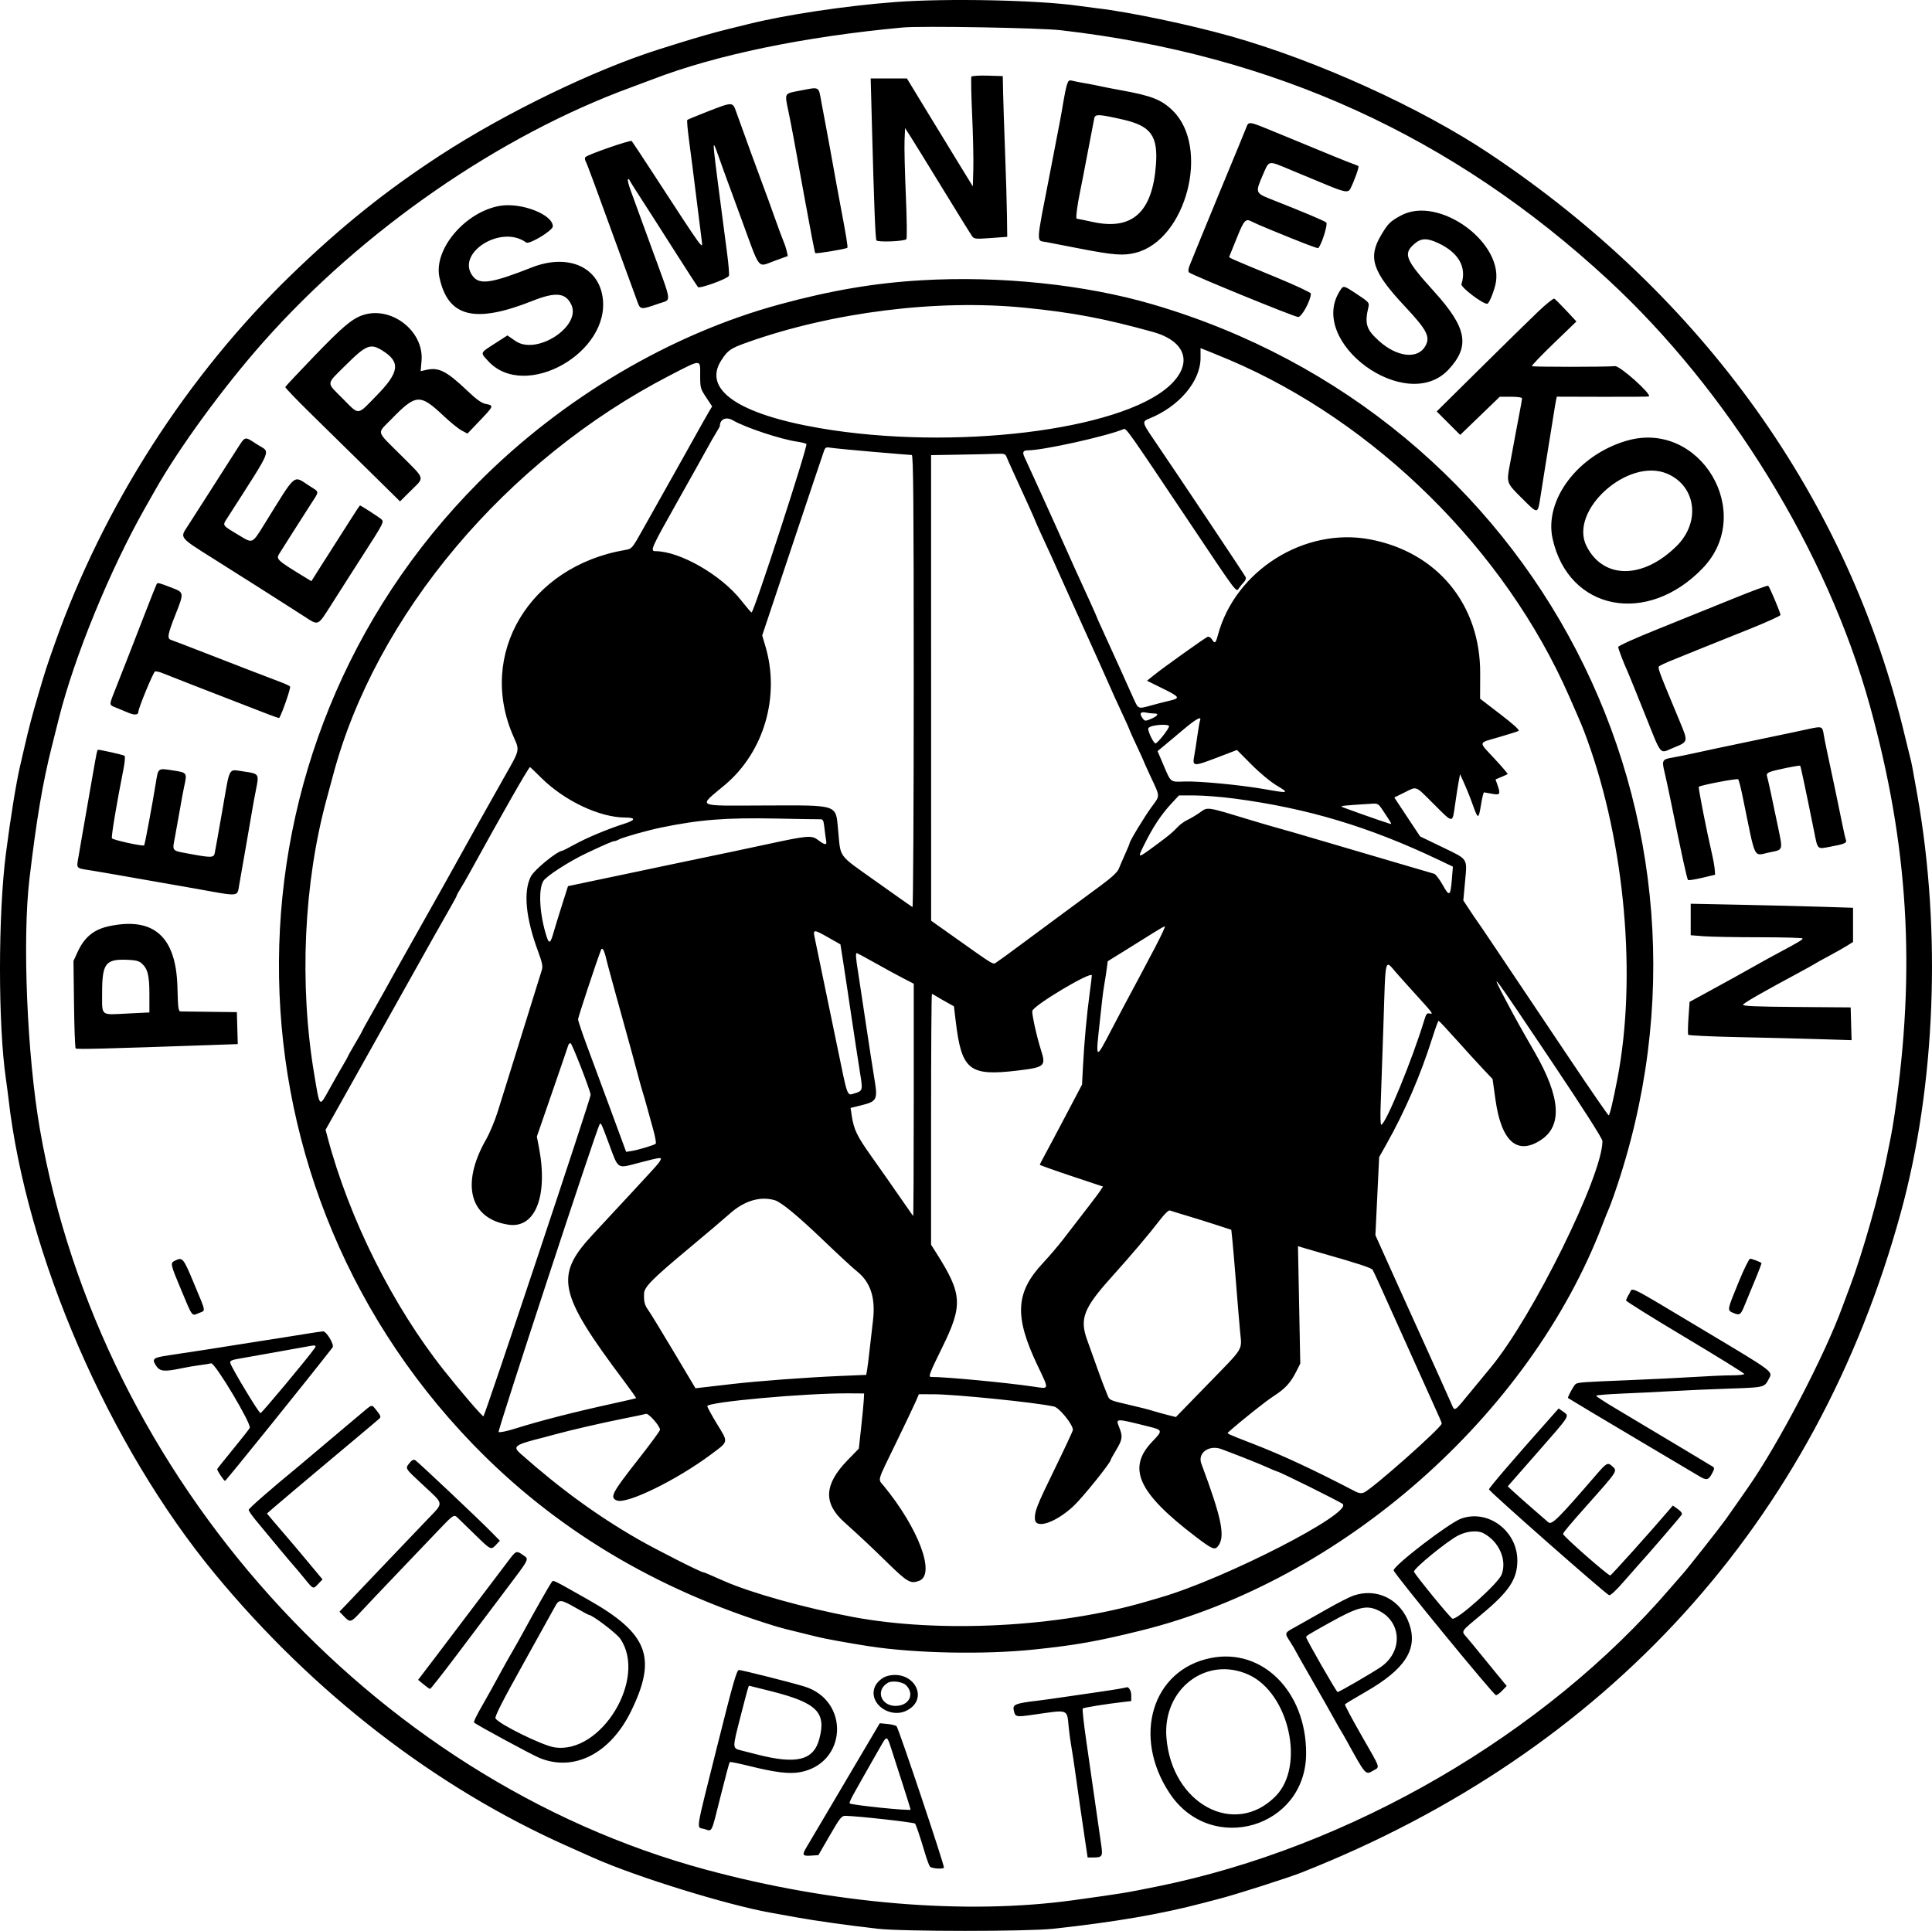
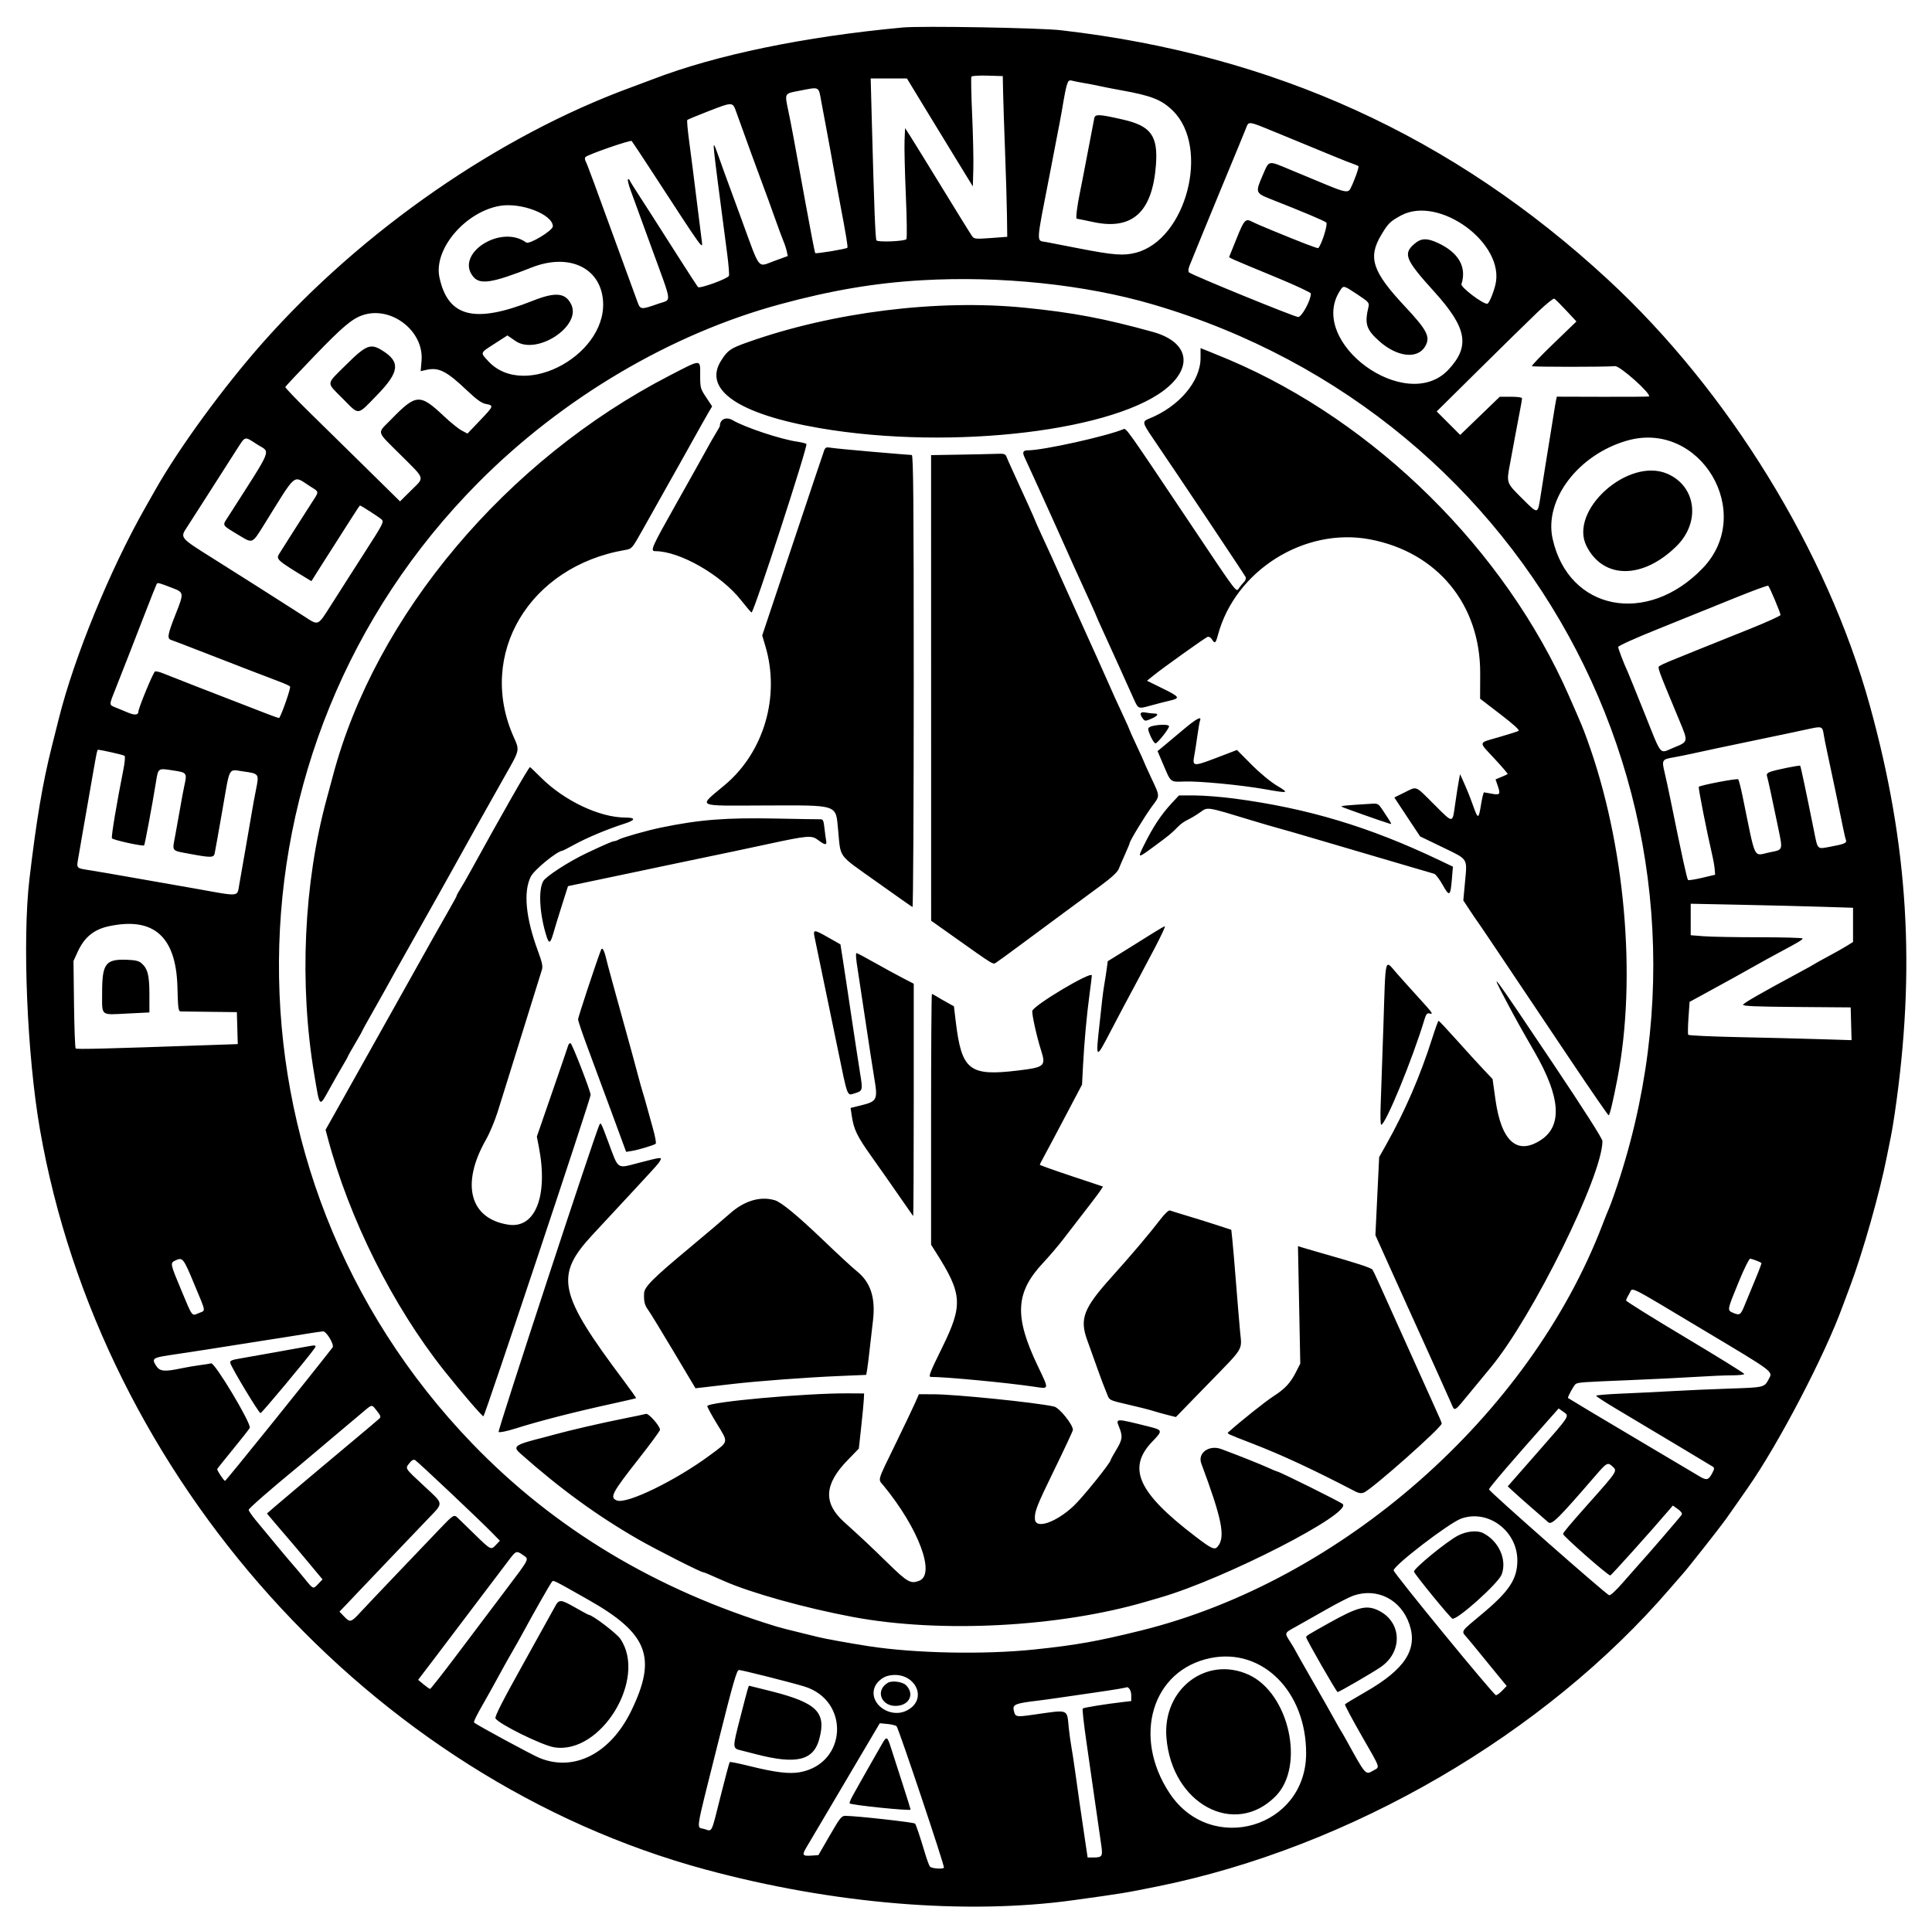
<svg xmlns="http://www.w3.org/2000/svg" xmlns:ns1="http://sodipodi.sourceforge.net/DTD/sodipodi-0.dtd" xmlns:ns2="http://www.inkscape.org/namespaces/inkscape" id="svg" version="1.1" width="197.647" height="197.556" viewBox="0 0 197.647 197.556" ns1:docname="Skolens logo.svg" ns2:version="1.1 (c68e22c387, 2021-05-23)">
  <defs id="defs7" />
  <ns1:namedview id="namedview5" pagecolor="#ffffff" bordercolor="#666666" borderopacity="1.0" ns2:pageshadow="2" ns2:pageopacity="0.0" ns2:pagecheckerboard="0" showgrid="false" ns2:zoom="1.8828563" ns2:cx="160.39461" ns2:cy="120.29596" ns2:window-width="2560" ns2:window-height="1017" ns2:window-x="-8" ns2:window-y="-8" ns2:window-maximized="1" ns2:current-layer="svg" />
  <g id="svgg" transform="translate(-57.107,-76.131)">
-     <path id="path0" d="m 148.65,76.343 c -5.084,0.387 -11.202,1.307 -14.994,2.255 -0.488,0.122 -1.395,0.346 -2.016,0.497 -1.339,0.326 -3.217,0.859 -4.998,1.418 -0.709,0.223 -1.652,0.519 -2.095,0.658 -6.562,2.061 -15.724,6.498 -22.411,10.852 -5.516,3.592 -10.079,7.248 -15.133,12.129 -10.722,10.353 -19.305,23.715 -24.285,37.807 -0.866,2.451 -0.936,2.667 -1.67,5.159 -0.684,2.319 -0.975,3.43 -1.502,5.724 -0.132,0.576 -0.308,1.338 -0.391,1.692 -0.393,1.69 -0.959,5.184 -1.436,8.868 -0.814,6.286 -0.817,17.581 -0.005,23.136 0.084,0.576 0.198,1.447 0.254,1.934 1.834,16.103 10.269,35.551 21.113,48.678 10.077,12.198 22.55,21.84 36.034,27.855 1.108,0.494 2.337,1.042 2.731,1.218 4.355,1.939 13.696,4.828 18.148,5.612 0.443,0.078 1.604,0.287 2.579,0.465 1.879,0.343 5.236,0.815 8.303,1.167 2.54,0.292 15.304,0.293 17.977,0.002 6.336,-0.689 11.07,-1.504 15.397,-2.65 0.665,-0.176 1.354,-0.356 1.532,-0.401 1.545,-0.386 7.051,-2.141 8.464,-2.699 31.304,-12.35 52.66,-35.876 61.326,-67.558 3.538,-12.934 4.161,-28.665 1.69,-42.644 -0.556,-3.144 -0.59,-3.321 -0.762,-3.967 -0.092,-0.345 -0.322,-1.281 -0.511,-2.079 -5.711,-24.102 -20.601,-44.995 -42.477,-59.604 -7.092,-4.737 -17.684,-9.543 -26.521,-12.035 -4.207,-1.186 -10.402,-2.483 -13.624,-2.852 -0.443,-0.051 -1.278,-0.161 -1.854,-0.244 -4.139,-0.601 -13.556,-0.797 -18.863,-0.393 m 17.009,2.885 c 21.775,2.506 40.083,10.851 55.929,25.494 12.35,11.412 22.451,27.841 26.807,43.602 3.944,14.27 4.716,26.947 2.542,41.761 -0.137,0.931 -0.312,1.983 -0.39,2.337 -0.077,0.355 -0.261,1.262 -0.407,2.016 -0.715,3.679 -2.487,9.927 -3.796,13.381 -0.285,0.754 -0.617,1.641 -0.737,1.97 -1.814,5.002 -6.555,14.085 -9.681,18.546 -0.296,0.422 -0.801,1.147 -1.124,1.613 -0.323,0.465 -0.846,1.209 -1.162,1.652 -0.612,0.858 -3.998,5.153 -4.388,5.566 -0.127,0.135 -0.697,0.788 -1.265,1.451 -12.829,14.954 -32.742,26.534 -52.493,30.527 -3.331,0.673 -3.489,0.699 -8.545,1.4 -11.029,1.528 -24.65,0.393 -37.701,-3.142 -34.159,-9.253 -61.861,-40.078 -68.058,-75.729 -1.312,-7.545 -1.807,-19.398 -1.071,-25.611 0.726,-6.123 1.348,-9.81 2.286,-13.543 0.346,-1.374 0.674,-2.68 0.729,-2.902 1.574,-6.279 5.225,-15.191 8.817,-21.523 0.353,-0.621 0.825,-1.455 1.051,-1.853 2.44,-4.312 6.959,-10.5 11.011,-15.076 10.152,-11.466 24.151,-21.159 37.712,-26.115 0.665,-0.243 1.645,-0.609 2.177,-0.814 6.444,-2.486 15.492,-4.358 25.554,-5.29 1.921,-0.178 14.037,0.033 16.203,0.282 m -9.176,4.748 c -0.051,0.082 -0.016,1.844 0.077,3.915 0.094,2.071 0.148,4.564 0.12,5.539 l -0.05,1.774 -1.632,-2.661 c -0.897,-1.463 -2.414,-3.948 -3.371,-5.522 l -1.739,-2.861 h -1.854 -1.854 l 0.115,4.312 c 0.234,8.779 0.362,12.069 0.475,12.253 0.13,0.209 2.823,0.105 3.062,-0.118 0.074,-0.069 0.05,-2.075 -0.054,-4.458 -0.103,-2.382 -0.164,-4.912 -0.134,-5.621 l 0.054,-1.29 0.52,0.806 c 0.286,0.444 1.785,2.874 3.331,5.401 1.545,2.528 2.907,4.724 3.026,4.881 0.194,0.256 0.39,0.272 1.896,0.161 l 1.679,-0.124 -0.028,-2.177 c -0.015,-1.197 -0.102,-4.135 -0.194,-6.529 -0.091,-2.395 -0.181,-5.115 -0.2,-6.046 l -0.034,-1.693 -1.559,-0.046 c -0.858,-0.026 -1.601,0.021 -1.652,0.104 m 9.767,0.856 c -0.092,0.295 -0.242,1.008 -0.334,1.585 -0.091,0.576 -0.271,1.592 -0.4,2.257 -0.129,0.665 -0.353,1.826 -0.497,2.58 -0.144,0.753 -0.36,1.878 -0.481,2.499 -1.484,7.631 -1.449,6.945 -0.37,7.152 0.465,0.09 1.984,0.384 3.375,0.655 3.493,0.679 4.498,0.755 5.751,0.434 5.184,-1.329 7.642,-10.799 3.777,-14.555 -1.135,-1.103 -2.17,-1.512 -5.205,-2.058 -0.842,-0.152 -1.858,-0.349 -2.257,-0.44 -0.399,-0.09 -1.088,-0.224 -1.532,-0.297 -0.443,-0.074 -0.998,-0.182 -1.232,-0.242 -0.379,-0.096 -0.445,-0.048 -0.595,0.43 m -27.395,0.593 c -1.524,0.291 -1.484,0.215 -1.098,2.06 0.314,1.503 0.584,2.952 1.707,9.154 0.528,2.918 0.998,5.344 1.044,5.39 0.091,0.091 3.16,-0.419 3.287,-0.546 0.069,-0.07 -0.127,-1.271 -0.712,-4.345 -0.223,-1.173 -0.48,-2.578 -1.045,-5.723 -0.183,-1.02 -0.398,-2.181 -0.477,-2.58 -0.08,-0.399 -0.267,-1.396 -0.417,-2.217 -0.313,-1.709 -0.12,-1.608 -2.289,-1.193 m -9.361,2.121 c -1.092,0.425 -2.026,0.813 -2.074,0.861 -0.049,0.049 0.029,0.963 0.172,2.032 0.244,1.826 0.384,2.925 0.989,7.788 0.136,1.086 0.276,2.21 0.313,2.499 0.127,1.005 0.315,1.265 -4.996,-6.893 -1.125,-1.729 -2.1,-3.202 -2.166,-3.273 -0.121,-0.13 -4.462,1.376 -4.727,1.64 -0.084,0.084 -0.075,0.269 0.021,0.445 0.152,0.279 0.855,2.179 3.895,10.539 0.629,1.729 1.261,3.459 1.404,3.844 0.3,0.805 0.344,0.808 2.179,0.165 1.333,-0.468 1.416,0.198 -0.706,-5.617 -0.988,-2.707 -1.966,-5.388 -2.173,-5.959 -0.207,-0.571 -0.332,-1.079 -0.277,-1.129 0.054,-0.05 0.126,-0.018 0.16,0.071 0.033,0.088 0.46,0.778 0.949,1.531 0.975,1.505 1.241,1.919 4.025,6.288 1.045,1.641 1.959,3.048 2.029,3.127 0.172,0.193 3.053,-0.854 3.167,-1.151 0.049,-0.127 -0.033,-1.149 -0.181,-2.272 -0.871,-6.609 -1.206,-9.218 -1.317,-10.264 -0.123,-1.161 -0.066,-1.128 0.414,0.242 0.202,0.576 0.461,1.302 0.575,1.612 0.115,0.31 0.937,2.554 1.828,4.987 1.924,5.254 1.575,4.811 3.298,4.183 l 1.406,-0.512 -0.109,-0.5 c -0.061,-0.274 -0.205,-0.717 -0.321,-0.983 -0.117,-0.266 -0.546,-1.427 -0.955,-2.58 -0.409,-1.153 -0.844,-2.35 -0.966,-2.66 -0.245,-0.622 -2.453,-6.678 -2.924,-8.021 -0.367,-1.046 -0.347,-1.046 -2.932,-0.04 m 42.503,0.824 c 2.862,0.653 3.593,1.667 3.363,4.665 -0.37,4.827 -2.424,6.682 -6.437,5.813 -0.861,-0.187 -1.61,-0.339 -1.664,-0.339 -0.12,0 0.044,-1.324 0.34,-2.741 0.12,-0.577 0.479,-2.427 0.798,-4.111 0.319,-1.685 0.615,-3.231 0.659,-3.436 0.092,-0.429 0.496,-0.409 2.941,0.149 m 12.601,0.828 c -0.201,0.515 -0.79,1.945 -2.706,6.57 -1.023,2.469 -2.734,6.649 -3.09,7.546 -0.136,0.344 -0.155,0.588 -0.055,0.689 0.257,0.257 10.741,4.544 11.161,4.564 0.367,0.017 1.305,-1.706 1.305,-2.397 0,-0.104 -1.541,-0.827 -3.426,-1.607 -4.947,-2.047 -4.974,-2.059 -4.923,-2.17 0.025,-0.056 0.373,-0.916 0.772,-1.911 0.746,-1.863 0.905,-2.029 1.574,-1.656 0.154,0.086 0.969,0.441 1.811,0.788 3.329,1.373 4.881,1.968 4.949,1.9 0.342,-0.342 1.002,-2.442 0.82,-2.61 -0.188,-0.175 -2.369,-1.094 -5.688,-2.399 -1.556,-0.612 -1.581,-0.684 -0.823,-2.426 0.692,-1.591 0.484,-1.55 2.862,-0.563 1.095,0.455 2.774,1.152 3.731,1.55 1.782,0.741 2.164,0.802 2.38,0.379 0.41,-0.8 0.927,-2.258 0.823,-2.322 -0.067,-0.042 -0.409,-0.179 -0.759,-0.305 -0.603,-0.218 -1.417,-0.551 -7.554,-3.085 -2.979,-1.23 -2.897,-1.216 -3.164,-0.535 m -76.37,8.001 c -3.553,0.63 -6.773,4.444 -6.166,7.304 0.866,4.08 3.594,4.77 9.534,2.41 2.35,-0.933 3.374,-0.834 3.956,0.385 1.057,2.217 -3.537,5.221 -5.703,3.729 l -0.832,-0.573 -1.303,0.839 c -1.521,0.979 -1.488,0.89 -0.657,1.792 3.754,4.073 12.553,-0.866 11.698,-6.566 -0.472,-3.147 -3.626,-4.454 -7.268,-3.013 -3.982,1.576 -5.257,1.78 -5.951,0.956 -1.962,-2.332 2.797,-5.432 5.4,-3.517 0.317,0.234 2.727,-1.226 2.728,-1.652 0.001,-1.221 -3.265,-2.479 -5.436,-2.094 m 92.175,0.997 c -1.089,0.598 -1.286,0.793 -1.992,1.973 -1.385,2.313 -0.912,3.751 2.395,7.287 2.296,2.454 2.647,3.131 2.12,4.081 -0.767,1.383 -2.901,1.145 -4.753,-0.528 -1.307,-1.181 -1.479,-1.747 -1.064,-3.499 0.094,-0.394 -0.001,-0.498 -1.135,-1.249 -1.436,-0.951 -1.416,-0.946 -1.768,-0.41 -3.452,5.269 6.758,12.734 11.082,8.102 2.241,-2.4 1.897,-4.274 -1.468,-7.99 -2.938,-3.244 -3.192,-3.847 -2.041,-4.858 0.702,-0.617 1.295,-0.643 2.444,-0.107 2.108,0.981 2.952,2.465 2.392,4.208 -0.097,0.304 2.138,2.009 2.634,2.009 0.168,0 0.598,-0.988 0.831,-1.906 1.073,-4.234 -5.766,-9.262 -9.677,-7.113 m -49.012,6.613 c -4.8,0.279 -9.251,1.034 -14.511,2.463 -11.157,3.03 -22.238,9.579 -30.819,18.214 -26.973,27.141 -27.254,70.732 -0.635,98.35 8.394,8.71 18.775,14.951 31.132,18.718 0.399,0.121 1.378,0.375 2.176,0.563 0.798,0.188 1.705,0.411 2.016,0.495 0.579,0.158 3.231,0.639 5.24,0.951 4.711,0.731 11.804,0.873 16.928,0.337 4.244,-0.443 6.426,-0.83 10.883,-1.931 20.545,-5.074 39.803,-22.021 47.268,-41.599 0.254,-0.665 0.53,-1.354 0.614,-1.531 0.084,-0.178 0.341,-0.867 0.572,-1.532 13.358,-38.463 -7.96,-79.541 -47.245,-91.037 -6.924,-2.027 -15.579,-2.928 -23.619,-2.461 m 63.029,3.249 c -0.837,0.799 -3.505,3.415 -5.929,5.813 l -4.406,4.359 1.201,1.201 1.202,1.202 2.025,-1.953 2.025,-1.953 h 1.14 c 0.683,0 1.139,0.067 1.139,0.168 0,0.093 -0.103,0.691 -0.23,1.33 -0.127,0.639 -0.349,1.815 -0.493,2.613 -0.145,0.798 -0.367,2.003 -0.495,2.677 -0.389,2.051 -0.409,1.991 1.213,3.606 1.663,1.655 1.6,1.661 1.893,-0.196 0.123,-0.776 0.326,-2.064 0.452,-2.862 0.125,-0.798 0.337,-2.104 0.469,-2.902 0.133,-0.798 0.319,-1.959 0.415,-2.58 0.096,-0.621 0.21,-1.293 0.253,-1.495 l 0.079,-0.367 4.689,0.013 c 2.579,0.007 4.711,-0.009 4.739,-0.036 0.26,-0.261 -2.968,-3.143 -3.471,-3.1 -1.042,0.091 -8.415,0.09 -8.506,0 -0.049,-0.05 0.955,-1.099 2.233,-2.331 l 2.323,-2.24 -1.048,-1.125 c -0.577,-0.618 -1.125,-1.163 -1.219,-1.21 -0.094,-0.048 -0.856,0.568 -1.693,1.368 m -52.484,-0.441 c 4.889,0.486 8.141,1.1 13.105,2.475 3.447,0.956 4.151,3.297 1.666,5.545 -5.045,4.562 -22.166,6.626 -35.715,4.306 -8.346,-1.43 -12.014,-3.947 -10.101,-6.933 0.67,-1.046 0.945,-1.236 2.705,-1.859 8.711,-3.089 19.394,-4.421 28.34,-3.534 m -67.788,0.784 c -1.07,0.383 -2.055,1.223 -4.935,4.215 -1.582,1.644 -2.896,3.046 -2.92,3.115 -0.024,0.069 1.137,1.282 2.58,2.696 1.442,1.413 4.093,4.017 5.891,5.787 l 3.268,3.219 1.125,-1.117 c 1.409,-1.398 1.503,-1.075 -1.051,-3.624 -2.565,-2.558 -2.449,-2.143 -1.007,-3.624 2.588,-2.656 2.956,-2.679 5.442,-0.337 0.666,0.627 1.476,1.28 1.801,1.452 l 0.59,0.312 1.291,-1.354 c 1.41,-1.478 1.425,-1.521 0.576,-1.68 -0.425,-0.08 -0.932,-0.444 -1.896,-1.359 -2.107,-2.002 -2.906,-2.41 -4.166,-2.127 l -0.594,0.133 0.09,-1.075 c 0.257,-3.066 -3.17,-5.675 -6.085,-4.632 m 2.124,3.629 c 1.827,1.158 1.686,2.193 -0.622,4.559 -2.045,2.097 -1.749,2.069 -3.473,0.336 -1.715,-1.723 -1.738,-1.406 0.245,-3.378 2.17,-2.156 2.585,-2.32 3.85,-1.517 m 86.558,0.904 c 14.995,6.371 28.257,19.493 34.804,34.439 1.36,3.104 1.369,3.125 1.84,4.421 3.878,10.651 5.098,24.364 3.091,34.744 -0.452,2.338 -0.781,3.708 -0.89,3.708 -0.06,0 -1.848,-2.594 -3.972,-5.764 -8.001,-11.941 -9.271,-13.831 -9.454,-14.07 -0.103,-0.135 -0.47,-0.674 -0.814,-1.199 l -0.627,-0.955 0.176,-1.91 c 0.225,-2.445 0.355,-2.245 -2.309,-3.533 l -2.287,-1.104 -1.045,-1.573 c -0.575,-0.865 -1.168,-1.762 -1.318,-1.993 l -0.273,-0.419 1.031,-0.508 c 1.326,-0.653 1.051,-0.763 3.038,1.218 1.996,1.99 1.864,1.993 2.156,-0.06 0.124,-0.871 0.287,-1.911 0.362,-2.31 l 0.136,-0.725 0.256,0.564 c 0.444,0.981 0.72,1.663 1.094,2.705 0.489,1.363 0.551,1.353 0.792,-0.133 0.114,-0.705 0.254,-1.279 0.31,-1.275 0.056,0.004 0.412,0.067 0.79,0.14 0.838,0.162 0.914,0.063 0.618,-0.796 l -0.23,-0.669 0.59,-0.245 c 0.325,-0.135 0.618,-0.27 0.651,-0.301 0.033,-0.031 -0.565,-0.731 -1.33,-1.555 -1.694,-1.827 -1.74,-1.587 0.423,-2.218 0.998,-0.291 1.909,-0.579 2.024,-0.641 0.138,-0.074 -0.5,-0.658 -1.864,-1.704 l -2.074,-1.591 0.01,-2.59 c 0.026,-7.044 -4.386,-12.409 -11.276,-13.712 -6.703,-1.268 -13.787,3.192 -15.556,9.792 -0.229,0.856 -0.315,0.916 -0.618,0.43 -0.116,-0.185 -0.311,-0.297 -0.436,-0.249 -0.273,0.105 -4.554,3.161 -5.516,3.939 l -0.684,0.552 1.615,0.796 c 1.758,0.867 1.824,0.989 0.678,1.25 -0.421,0.096 -1.27,0.314 -1.887,0.485 -1.32,0.367 -1.288,0.379 -1.771,-0.688 -0.206,-0.457 -0.865,-1.92 -1.463,-3.25 -0.598,-1.33 -1.368,-3.024 -1.711,-3.764 -0.343,-0.741 -0.623,-1.371 -0.623,-1.402 0,-0.049 -0.838,-1.903 -2.254,-4.991 -0.245,-0.532 -0.716,-1.584 -1.047,-2.338 -0.332,-0.753 -0.771,-1.733 -0.975,-2.176 -0.204,-0.444 -0.927,-2.04 -1.607,-3.547 -0.681,-1.508 -1.339,-2.949 -1.464,-3.204 -0.271,-0.555 -0.183,-0.746 0.343,-0.746 1.536,0 8.031,-1.44 9.756,-2.164 0.289,-0.121 0.296,-0.111 6.837,9.661 4.984,7.445 4.677,7.042 5.006,6.572 0.134,-0.192 0.359,-0.463 0.498,-0.603 0.14,-0.14 0.215,-0.357 0.167,-0.482 -0.074,-0.192 -6.714,-10.134 -9.566,-14.324 -1.004,-1.474 -1.029,-1.616 -0.334,-1.894 3.083,-1.234 5.283,-3.828 5.281,-6.226 l -0.001,-0.996 0.927,0.368 c 0.51,0.202 1.399,0.568 1.976,0.813 m -54.092,1.591 c 0,1.286 0.027,1.383 0.613,2.266 l 0.612,0.921 -0.31,0.515 c -0.171,0.284 -0.489,0.842 -0.708,1.241 -0.218,0.399 -1.11,1.995 -1.981,3.547 -0.872,1.552 -1.89,3.365 -2.264,4.031 -0.373,0.665 -1.188,2.115 -1.81,3.224 -1.131,2.014 -1.131,2.014 -1.833,2.135 -9.803,1.679 -15.166,10.678 -11.399,19.129 0.617,1.384 0.635,1.301 -0.835,3.884 -1.21,2.127 -4.766,8.479 -5.552,9.919 -0.194,0.354 -0.741,1.334 -1.215,2.176 -0.475,0.843 -1.128,2.003 -1.451,2.58 -0.324,0.576 -0.977,1.737 -1.451,2.579 -1.283,2.277 -2.059,3.667 -2.7,4.837 -0.316,0.576 -0.962,1.725 -1.436,2.552 -0.474,0.827 -0.862,1.533 -0.862,1.567 0,0.035 -0.327,0.616 -0.726,1.291 -0.399,0.675 -0.725,1.256 -0.725,1.292 0,0.035 -0.208,0.41 -0.463,0.833 -0.254,0.422 -0.882,1.525 -1.396,2.45 -1.098,1.978 -1.002,2.066 -1.593,-1.456 -1.547,-9.216 -1.076,-19.556 1.284,-28.198 0.23,-0.843 0.514,-1.895 0.632,-2.338 4.339,-16.418 17.724,-32.32 34.478,-40.963 3.275,-1.689 3.091,-1.688 3.091,-0.014 m 3.337,4.609 c 1.268,0.74 4.886,1.942 6.592,2.19 0.407,0.059 0.83,0.163 0.939,0.231 0.198,0.122 -5.385,17.278 -5.613,17.247 -0.052,-0.007 -0.531,-0.566 -1.063,-1.243 -2.048,-2.606 -6.282,-5.032 -8.779,-5.032 -0.557,0 -0.411,-0.33 2.146,-4.872 1.362,-2.419 2.753,-4.906 3.091,-5.527 0.338,-0.621 0.783,-1.399 0.99,-1.73 0.207,-0.331 0.376,-0.641 0.376,-0.691 0,-0.686 0.646,-0.966 1.321,-0.573 m -50.778,3.034 c -0.444,0.688 -1.661,2.592 -2.705,4.233 -1.043,1.64 -2.104,3.294 -2.356,3.676 -0.719,1.083 -0.738,1.06 2.632,3.176 1.696,1.064 3.761,2.37 4.591,2.902 0.83,0.532 1.962,1.253 2.515,1.603 0.554,0.349 1.547,0.984 2.207,1.411 1.557,1.005 1.388,1.076 2.841,-1.2 0.692,-1.087 1.56,-2.447 1.927,-3.023 0.368,-0.577 1.018,-1.593 1.446,-2.258 1.953,-3.037 2.021,-3.172 1.725,-3.429 -0.279,-0.241 -2.09,-1.407 -2.185,-1.407 -0.03,0 -0.445,0.622 -0.924,1.383 -0.479,0.76 -1.184,1.867 -1.567,2.458 -0.383,0.592 -1.097,1.712 -1.588,2.49 l -0.892,1.414 -0.589,-0.358 c -2.901,-1.766 -3.041,-1.892 -2.713,-2.425 0.318,-0.516 2.446,-3.861 3.282,-5.159 0.849,-1.319 0.865,-1.137 -0.154,-1.789 -1.741,-1.114 -1.281,-1.502 -4.636,3.9 -1.255,2.02 -1.185,1.988 -2.543,1.167 -1.868,-1.128 -1.774,-0.979 -1.192,-1.889 4.723,-7.391 4.382,-6.545 2.993,-7.44 -1.335,-0.859 -1.166,-0.904 -2.115,0.564 m 142.242,-0.947 c -4.992,1.443 -8.482,6.058 -7.595,10.044 1.637,7.359 9.684,8.924 15.366,2.99 5.413,-5.654 -0.278,-15.198 -7.771,-13.034 m -77.146,1.14 c 2.083,0.179 3.879,0.327 3.99,0.328 0.16,0.003 0.201,4.742 0.201,23.153 0,12.732 -0.057,23.125 -0.127,23.095 -0.07,-0.029 -1.729,-1.195 -3.687,-2.591 -4.041,-2.88 -3.635,-2.328 -3.925,-5.333 -0.252,-2.606 0.097,-2.49 -7.456,-2.467 -7.297,0.023 -6.896,0.228 -4.118,-2.109 3.989,-3.354 5.657,-9.051 4.146,-14.158 l -0.334,-1.13 3.095,-9.269 c 1.702,-5.097 3.16,-9.439 3.239,-9.649 0.123,-0.323 0.223,-0.367 0.666,-0.288 0.286,0.051 2.226,0.239 4.31,0.418 m 13.691,0.533 c 0.078,0.2 0.359,0.834 0.625,1.411 1.099,2.381 2.29,5.019 2.29,5.071 0,0.031 0.296,0.698 0.658,1.483 1.048,2.274 1.228,2.668 1.604,3.522 0.196,0.444 0.701,1.568 1.122,2.499 2.424,5.356 3.786,8.379 4.031,8.948 0.405,0.941 0.922,2.079 1.632,3.597 0.344,0.737 0.626,1.371 0.626,1.41 0,0.038 0.327,0.764 0.726,1.612 0.399,0.849 0.725,1.567 0.725,1.597 0,0.031 0.297,0.692 0.66,1.469 1.033,2.215 1.021,1.974 0.149,3.163 -0.726,0.988 -2.26,3.515 -2.26,3.723 0,0.051 -0.206,0.552 -0.459,1.113 -0.253,0.56 -0.546,1.241 -0.653,1.514 -0.13,0.334 -0.726,0.889 -1.838,1.71 -0.904,0.668 -2.66,1.963 -3.902,2.878 -1.241,0.916 -3.2,2.366 -4.353,3.222 -1.153,0.857 -2.247,1.652 -2.433,1.768 -0.37,0.231 -0.057,0.421 -4.625,-2.818 l -2.046,-1.451 -0.002,-23.818 -0.003,-23.817 2.862,-0.048 c 1.574,-0.026 3.28,-0.064 3.792,-0.084 0.834,-0.033 0.946,0.001 1.072,0.326 m 67.593,1.712 c 2.959,1.276 3.424,4.962 0.936,7.412 -3.447,3.392 -7.466,3.396 -9.194,0.008 -1.863,-3.65 4.255,-9.146 8.258,-7.42 M 73.138,135.877 c -0.047,0.077 -0.59,1.44 -1.205,3.03 -1.375,3.55 -2.126,5.475 -2.945,7.543 -0.764,1.931 -0.765,1.772 0.016,2.095 0.355,0.146 0.929,0.383 1.276,0.526 0.614,0.253 0.982,0.209 0.982,-0.117 0,-0.363 1.525,-4.051 1.703,-4.119 0.107,-0.041 0.474,0.043 0.817,0.187 0.527,0.22 5.259,2.064 8.685,3.384 0.532,0.205 1.464,0.566 2.071,0.803 0.607,0.237 1.118,0.408 1.136,0.379 0.315,-0.504 1.21,-3.115 1.105,-3.221 -0.079,-0.078 -0.501,-0.276 -0.938,-0.44 -1.251,-0.468 -5.214,-1.996 -8.211,-3.167 -1.507,-0.588 -2.868,-1.109 -3.023,-1.156 -0.426,-0.13 -0.35,-0.566 0.451,-2.592 0.885,-2.237 0.882,-2.259 -0.326,-2.727 -1.365,-0.529 -1.498,-0.563 -1.594,-0.408 m 161.284,1.501 c -1.907,0.778 -5.335,2.163 -7.617,3.078 -2.392,0.959 -4.151,1.752 -4.152,1.871 -0.001,0.182 0.559,1.647 0.969,2.534 0.081,0.177 0.847,2.064 1.701,4.192 1.85,4.611 1.494,4.189 3.011,3.571 1.494,-0.609 1.488,-0.583 0.615,-2.684 -2.418,-5.818 -2.315,-5.522 -1.996,-5.709 0.348,-0.205 0.85,-0.416 3.841,-1.616 1.241,-0.498 3.653,-1.466 5.359,-2.151 1.707,-0.685 3.103,-1.321 3.104,-1.412 0.002,-0.216 -1.114,-2.868 -1.258,-2.992 -0.061,-0.053 -1.671,0.541 -3.577,1.318 m -59.221,11.755 c 0.518,0 0.338,0.266 -0.385,0.568 -0.527,0.22 -0.593,0.217 -0.79,-0.043 -0.383,-0.504 -0.279,-0.737 0.279,-0.625 0.277,0.055 0.68,0.1 0.896,0.1 m 4.674,0.712 c -0.048,0.125 -0.172,0.832 -0.275,1.572 -0.102,0.739 -0.248,1.67 -0.323,2.069 -0.2,1.066 -0.066,1.077 2.255,0.189 l 2.119,-0.812 1.484,1.492 c 0.866,0.872 1.953,1.772 2.612,2.165 1.29,0.769 1.212,0.792 -1.257,0.356 -2.465,-0.434 -6.698,-0.839 -8.213,-0.785 -1.464,0.052 -1.373,0.124 -2.145,-1.688 l -0.605,-1.422 0.611,-0.503 c 0.336,-0.277 1.236,-1.031 1.999,-1.676 1.326,-1.12 1.927,-1.451 1.738,-0.957 m -3.172,0.593 c 0,0.256 -1.177,1.744 -1.386,1.752 -0.167,0.006 -0.649,-0.921 -0.746,-1.435 -0.028,-0.144 0.141,-0.276 0.439,-0.344 0.782,-0.179 1.693,-0.164 1.693,0.027 m 65.619,0.239 c -0.488,0.104 -1.468,0.313 -2.177,0.466 -1.26,0.271 -5.893,1.24 -7.336,1.536 -0.399,0.081 -1.414,0.301 -2.257,0.487 -0.842,0.187 -1.88,0.397 -2.307,0.469 -1.09,0.181 -1.146,0.279 -0.855,1.484 0.136,0.565 0.439,1.971 0.673,3.124 1.083,5.334 1.625,7.815 1.732,7.922 0.054,0.054 0.7,-0.044 1.436,-0.219 l 1.337,-0.318 -0.042,-0.549 c -0.023,-0.302 -0.143,-0.984 -0.267,-1.516 -0.564,-2.432 -1.434,-6.856 -1.362,-6.928 0.168,-0.168 3.918,-0.885 4.03,-0.77 0.065,0.066 0.267,0.846 0.449,1.733 1.407,6.834 1.035,6.083 2.834,5.727 1.31,-0.259 1.286,-0.189 0.821,-2.442 -0.63,-3.054 -1.057,-5.029 -1.156,-5.341 -0.063,-0.198 0.032,-0.328 0.319,-0.437 0.522,-0.198 3.001,-0.703 3.077,-0.627 0.054,0.054 0.617,2.713 1.395,6.586 0.414,2.064 0.303,1.95 1.671,1.7 1.471,-0.269 1.737,-0.387 1.608,-0.713 -0.056,-0.144 -0.203,-0.769 -0.325,-1.39 -0.262,-1.323 -1.224,-5.92 -1.604,-7.658 -0.145,-0.665 -0.305,-1.477 -0.354,-1.804 -0.11,-0.723 -0.213,-0.763 -1.34,-0.522 m -175.329,2.527 c -0.045,0.2 -0.232,1.234 -0.416,2.298 -0.183,1.064 -0.443,2.551 -0.576,3.305 -0.134,0.754 -0.349,1.987 -0.479,2.741 -0.129,0.753 -0.309,1.796 -0.399,2.317 -0.198,1.15 -0.265,1.08 1.262,1.32 0.687,0.109 2.555,0.429 4.151,0.713 1.596,0.284 3.483,0.614 4.192,0.735 0.709,0.12 1.906,0.33 2.66,0.467 4.239,0.768 3.984,0.793 4.187,-0.411 0.08,-0.478 0.371,-2.138 0.646,-3.69 0.274,-1.552 0.569,-3.257 0.654,-3.789 0.085,-0.532 0.275,-1.569 0.423,-2.303 0.325,-1.614 0.321,-1.619 -1.298,-1.847 -1.56,-0.219 -1.347,-0.598 -2.105,3.747 -0.486,2.78 -0.751,4.267 -0.826,4.635 -0.092,0.449 -0.385,0.455 -2.533,0.054 -1.937,-0.361 -1.815,-0.215 -1.514,-1.819 0.139,-0.736 0.37,-2.028 0.515,-2.87 0.144,-0.842 0.329,-1.836 0.412,-2.208 0.312,-1.411 0.306,-1.421 -1.161,-1.645 -1.54,-0.236 -1.488,-0.274 -1.739,1.273 -0.384,2.361 -1.126,6.325 -1.197,6.396 -0.125,0.125 -3.241,-0.562 -3.296,-0.726 -0.074,-0.225 0.488,-3.588 1.188,-7.108 0.131,-0.658 0.179,-1.254 0.108,-1.325 -0.094,-0.095 -2.416,-0.622 -2.739,-0.622 -0.02,0 -0.074,0.163 -0.12,0.362 m 45.485,2.51 c 2.36,2.348 5.959,4.052 8.582,4.063 1.122,0.004 1.088,0.26 -0.083,0.631 -1.66,0.526 -3.828,1.432 -5.098,2.13 -0.622,0.342 -1.176,0.626 -1.23,0.63 -0.558,0.046 -2.882,1.946 -3.238,2.648 -0.782,1.539 -0.525,4.228 0.727,7.612 0.434,1.174 0.518,1.577 0.403,1.935 -0.08,0.249 -0.482,1.541 -0.894,2.872 -1.476,4.769 -2.205,7.117 -2.657,8.545 -0.252,0.798 -0.689,2.195 -0.971,3.104 -0.283,0.909 -0.822,2.193 -1.198,2.854 -2.593,4.55 -1.657,8.094 2.298,8.695 2.762,0.42 4.084,-2.964 3.112,-7.963 l -0.204,-1.048 1.56,-4.514 c 0.858,-2.483 1.599,-4.644 1.645,-4.803 0.047,-0.159 0.157,-0.265 0.246,-0.235 0.166,0.055 2.029,4.848 2.052,5.28 0.019,0.338 -10.836,32.89 -10.967,32.89 -0.138,0 -2.301,-2.515 -3.99,-4.64 -5.285,-6.647 -9.742,-15.562 -11.96,-23.923 l -0.2,-0.752 1.526,-2.715 c 0.839,-1.493 2.926,-5.217 4.637,-8.276 4.788,-8.56 5.953,-10.632 6.629,-11.798 0.343,-0.592 0.624,-1.119 0.624,-1.172 0,-0.053 0.17,-0.367 0.378,-0.697 0.207,-0.331 0.617,-1.037 0.909,-1.569 3.358,-6.113 6.082,-10.883 6.213,-10.883 0.024,0 0.542,0.495 1.149,1.099 m 70.916,2.123 c 7.488,0.991 13.804,2.888 20.929,6.288 l 1.42,0.678 -0.109,1.315 c -0.144,1.725 -0.25,1.786 -0.946,0.542 -0.321,-0.575 -0.71,-1.083 -0.863,-1.129 -0.153,-0.045 -1.439,-0.423 -2.858,-0.838 -1.418,-0.415 -2.924,-0.858 -3.345,-0.983 -1.46,-0.434 -2.31,-0.684 -4.877,-1.435 -1.419,-0.416 -2.943,-0.862 -3.386,-0.993 -0.443,-0.131 -1.169,-0.336 -1.612,-0.455 -0.443,-0.12 -1.568,-0.449 -2.499,-0.731 -4.829,-1.465 -4.563,-1.424 -5.376,-0.845 -0.369,0.262 -0.926,0.597 -1.24,0.744 -0.313,0.146 -0.748,0.449 -0.967,0.673 -0.731,0.748 -0.874,0.866 -2.405,1.999 -1.782,1.317 -1.804,1.317 -1.146,-0.018 0.942,-1.913 1.777,-3.176 2.886,-4.366 l 0.714,-0.766 h 1.631 c 0.897,0 2.719,0.144 4.049,0.32 m 15.106,1.091 c 1.106,1.683 1.047,1.559 0.691,1.452 -0.782,-0.234 -4.689,-1.618 -4.834,-1.711 -0.139,-0.09 0.423,-0.144 3.244,-0.315 0.418,-0.026 0.569,0.071 0.899,0.574 m -57.491,1.026 c 0.297,-0.01 0.353,0.107 0.441,0.912 0.055,0.508 0.134,1.087 0.175,1.286 0.097,0.477 -0.127,0.458 -0.82,-0.07 -0.665,-0.507 -1.027,-0.478 -5.215,0.426 -1.285,0.277 -2.809,0.602 -3.385,0.723 -0.577,0.12 -2.136,0.446 -3.467,0.724 -1.33,0.279 -2.962,0.62 -3.627,0.759 -0.665,0.139 -1.645,0.346 -2.177,0.46 -0.532,0.114 -2.092,0.442 -3.466,0.728 -1.374,0.287 -2.894,0.606 -3.377,0.709 l -0.877,0.186 -0.614,1.93 c -0.337,1.062 -0.732,2.347 -0.877,2.857 -0.3,1.059 -0.447,1.145 -0.687,0.403 -0.728,-2.249 -0.885,-4.832 -0.347,-5.714 0.31,-0.508 2.649,-2.016 4.441,-2.862 1.819,-0.858 2.65,-1.218 2.814,-1.218 0.095,0 0.299,-0.073 0.453,-0.161 0.372,-0.214 2.898,-0.931 4.311,-1.224 3.959,-0.821 6.658,-1.032 11.85,-0.927 2.261,0.046 4.264,0.079 4.451,0.073 m 89.06,10.253 v 1.611 l 1.33,0.104 c 0.731,0.057 3.307,0.104 5.723,0.104 2.416,10e-4 4.393,0.056 4.392,0.122 -0.001,0.135 -0.414,0.383 -2.417,1.451 -0.754,0.402 -1.842,1.001 -2.418,1.33 -1.042,0.596 -3.154,1.763 -5.499,3.039 l -1.226,0.667 -0.112,1.617 c -0.061,0.889 -0.074,1.677 -0.028,1.751 0.046,0.074 2.353,0.182 5.127,0.24 2.773,0.058 6.515,0.151 8.314,0.208 l 3.27,0.102 -0.046,-1.676 -0.046,-1.675 -5.535,-0.043 c -4.184,-0.032 -5.519,-0.089 -5.471,-0.233 0.058,-0.173 1.902,-1.231 5.766,-3.308 0.754,-0.405 1.443,-0.789 1.532,-0.853 0.088,-0.065 0.741,-0.428 1.451,-0.807 0.709,-0.379 1.562,-0.861 1.894,-1.07 l 0.605,-0.381 v -1.749 -1.75 l -3.184,-0.101 c -1.752,-0.056 -5.488,-0.149 -8.304,-0.206 l -5.118,-0.105 v 1.611 m -161.815,0.688 c -1.547,0.331 -2.517,1.126 -3.204,2.627 l -0.426,0.931 0.054,4.417 c 0.03,2.429 0.106,4.469 0.17,4.533 0.102,0.102 3.066,0.027 13.795,-0.35 l 2.787,-0.097 -0.046,-1.635 -0.046,-1.635 -2.741,-0.032 c -1.507,-0.018 -2.861,-0.036 -3.008,-0.04 -0.235,-0.008 -0.275,-0.313 -0.33,-2.468 -0.13,-5.187 -2.421,-7.232 -7.005,-6.251 m 106.991,2.221 c -0.641,1.219 -1.418,2.688 -1.728,3.264 -1.174,2.182 -1.801,3.364 -2.779,5.24 -1.562,2.994 -1.56,2.995 -1.119,-0.967 0.089,-0.798 0.199,-1.814 0.246,-2.257 0.046,-0.444 0.148,-1.169 0.226,-1.612 0.078,-0.444 0.186,-1.144 0.24,-1.557 l 0.099,-0.75 1.784,-1.104 c 0.981,-0.607 2.265,-1.409 2.854,-1.782 0.589,-0.373 1.131,-0.682 1.206,-0.685 0.074,-0.004 -0.389,0.99 -1.029,2.21 m -33.367,-1.048 1.206,0.685 0.28,1.773 c 0.153,0.976 0.351,2.282 0.44,2.902 0.088,0.621 0.267,1.818 0.397,2.661 0.131,0.842 0.35,2.293 0.487,3.224 0.137,0.931 0.323,2.128 0.412,2.66 0.28,1.668 0.253,1.777 -0.497,2.001 -0.878,0.264 -0.732,0.638 -1.84,-4.741 -0.128,-0.621 -0.444,-2.145 -0.701,-3.386 -1.166,-5.619 -1.514,-7.296 -1.629,-7.86 -0.159,-0.777 -0.055,-0.772 1.445,0.081 m -22.758,2.15 c 0.082,0.347 0.311,1.211 0.509,1.921 0.198,0.709 0.417,1.507 0.485,1.773 0.069,0.266 0.5,1.826 0.958,3.466 0.459,1.641 1.013,3.672 1.233,4.515 0.22,0.842 0.461,1.713 0.537,1.934 0.075,0.222 0.254,0.839 0.398,1.371 0.143,0.532 0.443,1.615 0.666,2.407 0.223,0.792 0.349,1.487 0.281,1.545 -0.179,0.151 -1.766,0.631 -2.447,0.739 l -0.579,0.093 -1.504,-4.085 c -0.828,-2.247 -1.934,-5.237 -2.459,-6.644 -0.525,-1.408 -0.955,-2.682 -0.955,-2.832 0,-0.21 1.836,-5.765 2.348,-7.104 0.123,-0.32 0.32,0.016 0.529,0.901 m 27.434,0.393 c 0.931,0.527 2.219,1.23 2.862,1.563 l 1.168,0.605 v 11.92 c 0,6.555 -0.028,11.889 -0.062,11.852 -0.034,-0.037 -0.662,-0.938 -1.394,-2.002 -0.733,-1.064 -2.019,-2.899 -2.858,-4.078 -1.503,-2.112 -1.823,-2.777 -2.038,-4.241 l -0.109,-0.741 1.077,-0.266 c 1.632,-0.402 1.72,-0.582 1.349,-2.766 -0.09,-0.532 -0.268,-1.657 -0.394,-2.499 -0.689,-4.591 -1.21,-8.037 -1.28,-8.464 -0.204,-1.244 -0.25,-1.854 -0.137,-1.848 0.068,0.004 0.885,0.438 1.816,0.965 m -74.962,0.079 c 0.63,0.562 0.798,1.234 0.798,3.193 v 1.835 l -2.261,0.112 c -2.79,0.138 -2.576,0.315 -2.575,-2.129 0.001,-2.988 0.346,-3.449 2.524,-3.372 0.884,0.031 1.239,0.116 1.514,0.361 M 200,175.716 c 0.443,0.505 1.423,1.595 2.177,2.423 1.51,1.658 1.608,1.799 1.167,1.684 -0.242,-0.063 -0.345,0.061 -0.512,0.617 -1.216,4.035 -3.977,10.758 -4.423,10.77 -0.078,0.002 -0.103,-0.922 -0.056,-2.052 0.047,-1.131 0.171,-4.74 0.277,-8.021 0.239,-7.382 0.107,-6.861 1.37,-5.421 m -31.197,0.219 c 0,0.109 -0.104,0.962 -0.23,1.894 -0.293,2.157 -0.541,4.871 -0.671,7.338 l -0.101,1.935 -1.698,3.224 c -0.933,1.774 -1.905,3.602 -2.159,4.063 -0.254,0.46 -0.462,0.872 -0.462,0.913 0,0.042 1.455,0.561 3.233,1.154 l 3.233,1.077 -0.266,0.405 c -0.24,0.366 -1.08,1.467 -3.842,5.035 -0.511,0.66 -1.417,1.721 -2.014,2.358 -2.847,3.038 -2.978,5.471 -0.565,10.535 1.196,2.51 1.22,2.38 -0.384,2.142 -2.752,-0.409 -8.971,-0.999 -10.532,-0.999 -0.286,0 -0.137,-0.39 1.156,-3.022 2.129,-4.332 2.058,-5.455 -0.612,-9.666 l -0.531,-0.839 v -12.825 c 0,-7.054 0.039,-12.825 0.086,-12.825 0.048,0 0.247,0.102 0.444,0.227 0.196,0.125 0.683,0.408 1.082,0.629 l 0.726,0.402 0.18,1.507 c 0.602,5.047 1.376,5.665 6.349,5.066 2.772,-0.334 2.903,-0.45 2.376,-2.097 -0.426,-1.33 -0.942,-3.656 -0.888,-3.998 0.088,-0.555 6.09,-4.136 6.09,-3.633 m 47.135,8.943 c 3.207,4.785 5.102,7.757 5.102,8.003 0,3.527 -7.127,17.972 -11.427,23.161 -0.258,0.31 -1.17,1.417 -2.028,2.459 -1.812,2.2 -1.629,2.1 -2.053,1.128 -0.184,-0.421 -0.679,-1.527 -1.1,-2.459 -0.421,-0.931 -0.928,-2.055 -1.127,-2.498 -0.198,-0.444 -0.757,-1.677 -1.241,-2.741 -0.485,-1.064 -0.978,-2.153 -1.097,-2.419 -0.118,-0.266 -0.446,-0.991 -0.727,-1.612 -0.282,-0.621 -0.943,-2.088 -1.47,-3.261 l -0.957,-2.133 0.192,-3.994 0.192,-3.994 0.714,-1.268 c 1.935,-3.439 3.499,-7.056 4.731,-10.944 0.302,-0.954 0.588,-1.734 0.635,-1.734 0.048,0 0.881,0.889 1.853,1.975 0.972,1.087 2.195,2.428 2.719,2.981 l 0.951,1.005 0.295,2.106 c 0.601,4.294 2.23,5.731 4.667,4.118 2.199,-1.455 1.987,-4.384 -0.648,-8.96 -1.462,-2.539 -1.951,-3.417 -2.884,-5.179 -1.849,-3.494 -1.675,-3.262 4.708,6.26 m -96.553,8.23 c 1.023,2.744 0.789,2.594 3.104,1.992 2.273,-0.591 2.366,-0.6 2.153,-0.219 -0.203,0.363 -0.047,0.192 -6.893,7.558 -3.932,4.23 -3.553,5.996 3.225,15.031 0.689,0.919 1.231,1.69 1.204,1.714 -0.028,0.024 -1.102,0.274 -2.388,0.555 -3.962,0.868 -7.42,1.754 -9.996,2.563 -0.886,0.278 -1.594,0.421 -1.68,0.339 -0.117,-0.112 10.002,-30.935 10.331,-31.468 0.132,-0.215 0.164,-0.15 0.94,1.935 m 16.973,5.82 c 0.665,0.192 2.348,1.581 5.04,4.161 1.465,1.405 2.972,2.797 3.348,3.093 1.42,1.12 1.95,2.737 1.666,5.076 -0.098,0.813 -0.254,2.168 -0.345,3.01 -0.092,0.843 -0.207,1.757 -0.256,2.032 l -0.09,0.501 -2.687,0.113 c -3.439,0.145 -8.389,0.515 -11.071,0.827 -1.153,0.134 -2.459,0.285 -2.902,0.336 l -0.806,0.092 -2.243,-3.764 c -1.233,-2.07 -2.405,-3.986 -2.604,-4.257 -0.354,-0.483 -0.447,-0.863 -0.411,-1.695 0.028,-0.65 0.891,-1.518 4.489,-4.516 1.842,-1.535 3.747,-3.151 4.235,-3.591 1.5,-1.353 3.13,-1.852 4.637,-1.418 m 42.308,1.632 c 0.916,0.275 2.281,0.701 3.035,0.949 l 1.37,0.449 0.109,1.036 c 0.06,0.57 0.226,2.524 0.37,4.342 0.143,1.818 0.33,4.061 0.415,4.986 0.188,2.047 0.521,1.507 -3.431,5.571 l -3.132,3.222 -0.873,-0.219 c -0.481,-0.121 -1.164,-0.313 -1.519,-0.426 -0.355,-0.114 -1.491,-0.4 -2.525,-0.637 -1.814,-0.415 -1.887,-0.448 -2.072,-0.942 -0.105,-0.281 -0.255,-0.656 -0.333,-0.834 -0.137,-0.313 -0.795,-2.124 -1.78,-4.899 -0.749,-2.109 -0.315,-3.213 2.489,-6.329 2.076,-2.309 3.892,-4.452 5.009,-5.912 0.462,-0.605 0.865,-0.985 0.992,-0.937 0.117,0.045 0.961,0.306 1.876,0.58 m 13.676,3.794 c 3.628,1.028 5.073,1.501 5.187,1.7 0.165,0.287 0.773,1.626 3.515,7.731 1.175,2.616 2.302,5.119 2.503,5.562 0.883,1.943 1.048,2.327 1.048,2.434 0,0.402 -7.162,6.75 -7.966,7.061 -0.258,0.1 -0.515,0.07 -0.838,-0.098 -4.38,-2.278 -7.469,-3.716 -10.543,-4.908 -2.645,-1.025 -2.644,-1.024 -2.483,-1.168 1.263,-1.132 3.771,-3.131 4.602,-3.669 1.221,-0.79 1.753,-1.365 2.345,-2.533 l 0.415,-0.819 -0.118,-6.006 -0.118,-6.006 0.862,0.257 c 0.475,0.141 1.19,0.349 1.589,0.462 m -117.332,0.76 c -0.503,0.243 -0.487,0.321 0.63,2.992 1.187,2.839 1.067,2.681 1.8,2.375 0.731,-0.305 0.784,0.03 -0.475,-2.997 -1.112,-2.672 -1.174,-2.747 -1.955,-2.37 m 160,2.101 c -1.245,3.033 -1.234,2.97 -0.567,3.254 0.634,0.27 0.756,0.185 1.143,-0.795 0.14,-0.355 0.598,-1.464 1.019,-2.464 0.42,-1 0.735,-1.837 0.701,-1.861 -0.192,-0.133 -0.993,-0.432 -1.159,-0.432 -0.106,0 -0.618,1.034 -1.137,2.298 m -11.222,1.275 c -0.181,0.296 -0.329,0.611 -0.329,0.7 0,0.089 2.721,1.785 6.046,3.771 3.325,1.985 6.045,3.672 6.045,3.748 0,0.076 -0.574,0.139 -1.277,0.139 -0.702,0 -2.353,0.071 -3.668,0.157 -1.315,0.086 -4.386,0.237 -6.824,0.336 -4.747,0.192 -5.208,0.224 -5.475,0.39 -0.182,0.112 -0.872,1.381 -0.784,1.44 0.257,0.174 3.363,2.03 7.71,4.608 2.882,1.708 5.466,3.242 5.742,3.408 0.709,0.426 0.913,0.381 1.266,-0.274 0.265,-0.493 0.276,-0.597 0.077,-0.727 -0.206,-0.135 -4.272,-2.57 -10.028,-6.007 -1.042,-0.622 -1.894,-1.181 -1.894,-1.243 0,-0.062 1.179,-0.161 2.62,-0.22 1.441,-0.059 3.781,-0.174 5.199,-0.256 1.419,-0.082 4.031,-0.197 5.805,-0.255 3.574,-0.118 3.579,-0.119 4.022,-0.952 0.442,-0.832 0.734,-0.612 -6.763,-5.096 -7.963,-4.762 -7.085,-4.332 -7.49,-3.667 m -135.275,4.098 c -2.034,0.33 -3.293,0.528 -4.998,0.79 -0.843,0.129 -2.221,0.346 -3.064,0.484 -1.418,0.23 -2.635,0.418 -6.079,0.936 -1.612,0.242 -1.751,0.353 -1.314,1.043 0.386,0.609 0.828,0.661 2.557,0.298 0.576,-0.122 1.447,-0.271 1.934,-0.332 0.488,-0.061 1.008,-0.145 1.156,-0.187 0.374,-0.105 4.126,6.164 3.953,6.603 -0.04,0.103 -0.807,1.082 -1.704,2.175 -0.897,1.094 -1.631,2.015 -1.631,2.047 0,0.164 0.695,1.205 0.804,1.205 0.092,0 8.598,-10.558 11.002,-13.655 0.206,-0.265 -0.627,-1.666 -0.979,-1.645 -0.147,0.008 -0.884,0.116 -1.637,0.238 m 0.775,1.497 c -0.706,1.007 -5.399,6.632 -5.531,6.632 -0.171,-0.001 -2.958,-4.626 -3.088,-5.123 -0.065,-0.249 0.102,-0.321 1.183,-0.503 0.693,-0.118 1.768,-0.308 2.388,-0.423 0.621,-0.115 1.782,-0.322 2.58,-0.462 0.798,-0.139 1.596,-0.282 1.773,-0.318 0.788,-0.161 0.919,-0.123 0.695,0.197 m 56.187,5.262 c -0.017,0.355 -0.139,1.624 -0.27,2.821 l -0.239,2.177 -1.16,1.195 c -2.391,2.462 -2.496,4.376 -0.348,6.315 1.884,1.701 2.657,2.427 4.481,4.209 2,1.955 2.328,2.14 3.203,1.804 1.703,-0.653 -0.064,-5.373 -3.644,-9.731 -0.59,-0.718 -0.714,-0.289 1.244,-4.317 0.938,-1.928 1.853,-3.85 2.035,-4.271 l 0.331,-0.766 1.471,0.001 c 2.238,0.002 10.488,0.84 12.354,1.255 0.544,0.121 1.932,1.837 1.934,2.39 0.001,0.1 -0.862,1.95 -1.918,4.112 -1.781,3.647 -2.016,4.248 -1.968,5.022 0.066,1.055 2.144,0.349 3.951,-1.341 0.924,-0.865 3.806,-4.441 3.806,-4.723 0,-0.05 0.253,-0.511 0.563,-1.025 0.635,-1.052 0.677,-1.374 0.303,-2.309 -0.374,-0.936 -0.422,-0.935 3.002,-0.081 1.458,0.363 1.47,0.412 0.387,1.539 -2.612,2.717 -1.475,5.226 4.401,9.71 1.684,1.285 1.971,1.413 2.294,1.024 0.8,-0.964 0.434,-2.807 -1.684,-8.48 -0.406,-1.089 0.797,-1.953 2.06,-1.48 1.866,0.698 3.955,1.531 4.761,1.898 0.468,0.213 0.887,0.388 0.932,0.388 0.208,0 6.456,3.102 6.709,3.33 1.035,0.937 -12.062,7.655 -18.65,9.565 -0.354,0.103 -1.007,0.294 -1.451,0.424 -8.894,2.611 -21.045,3.248 -29.988,1.573 -4.933,-0.924 -10.453,-2.465 -13.22,-3.691 -1.687,-0.748 -2.008,-0.883 -2.099,-0.883 -0.247,0 -4.861,-2.339 -6.688,-3.39 -4.185,-2.409 -7.953,-5.153 -12.011,-8.748 -0.849,-0.752 -0.622,-0.91 2.418,-1.674 0.177,-0.044 0.685,-0.181 1.129,-0.304 1.49,-0.412 4.82,-1.18 6.932,-1.599 1.153,-0.228 2.212,-0.451 2.354,-0.495 0.268,-0.083 1.435,1.241 1.435,1.629 0,0.109 -0.982,1.447 -2.181,2.973 -2.752,3.501 -2.994,3.966 -2.225,4.261 1.025,0.393 6.074,-2.074 9.571,-4.676 1.896,-1.411 1.855,-1.205 0.639,-3.199 -0.532,-0.873 -0.967,-1.674 -0.967,-1.78 0,-0.423 10.075,-1.336 14.43,-1.307 l 1.612,0.01 -0.031,0.645 m -51.4,1.392 c -0.532,0.449 -1.542,1.298 -2.243,1.888 -0.702,0.59 -1.863,1.57 -2.58,2.177 -0.717,0.608 -1.449,1.224 -1.627,1.371 -2.871,2.362 -5.078,4.29 -5.077,4.435 0,0.101 0.309,0.558 0.685,1.016 1.728,2.1 3.611,4.356 3.881,4.65 0.163,0.177 0.666,0.776 1.118,1.33 0.948,1.163 0.897,1.144 1.448,0.564 l 0.422,-0.443 -1.613,-1.935 c -0.887,-1.064 -1.807,-2.154 -2.044,-2.422 -0.237,-0.268 -0.791,-0.914 -1.23,-1.435 l -0.8,-0.948 0.638,-0.558 c 0.351,-0.307 1.472,-1.257 2.492,-2.112 1.02,-0.854 2.035,-1.709 2.257,-1.899 0.222,-0.19 1.637,-1.376 3.144,-2.636 1.508,-1.26 2.841,-2.385 2.962,-2.501 0.186,-0.177 0.147,-0.302 -0.242,-0.79 -0.566,-0.709 -0.43,-0.73 -1.591,0.248 m 121.52,0.585 c -3.749,4.22 -6.163,7.038 -6.163,7.194 0,0.19 11.907,10.68 12.289,10.826 0.131,0.05 0.704,-0.478 1.445,-1.331 0.676,-0.778 1.364,-1.56 1.528,-1.737 0.785,-0.845 4.341,-4.971 4.449,-5.161 0.081,-0.143 -0.051,-0.34 -0.389,-0.581 l -0.512,-0.364 -0.417,0.489 c -1.821,2.137 -5.887,6.665 -5.984,6.665 -0.25,0 -4.832,-4.028 -4.832,-4.248 0,-0.125 0.705,-0.967 2.519,-3.006 3.119,-3.509 3.064,-3.422 2.507,-3.927 -0.455,-0.411 -0.574,-0.347 -1.627,0.873 -3.938,4.564 -4.557,5.176 -4.915,4.861 -0.186,-0.163 -0.918,-0.8 -1.627,-1.415 -0.709,-0.615 -1.565,-1.375 -1.902,-1.687 l -0.613,-0.569 3.071,-3.501 c 3.375,-3.848 3.262,-3.668 2.605,-4.136 l -0.466,-0.332 -0.966,1.087 m -116.59,4.493 c -0.462,0.587 -0.532,0.475 1.438,2.31 2.111,1.965 2.075,1.697 0.459,3.393 -0.718,0.753 -2.548,2.669 -4.066,4.257 -1.519,1.588 -2.906,3.045 -3.083,3.238 -0.178,0.193 -0.682,0.724 -1.121,1.182 l -0.798,0.831 0.465,0.485 c 0.625,0.652 0.709,0.63 1.696,-0.441 0.469,-0.51 2.207,-2.342 3.86,-4.071 1.654,-1.729 3.576,-3.742 4.272,-4.474 1.321,-1.388 1.43,-1.458 1.775,-1.128 0.116,0.11 0.899,0.872 1.739,1.692 1.7,1.66 1.688,1.654 2.222,1.085 l 0.382,-0.406 -0.878,-0.894 c -1.358,-1.382 -7.532,-7.208 -7.794,-7.355 -0.16,-0.089 -0.339,0.004 -0.568,0.296 m 107.578,5.692 c -1.234,0.444 -6.905,4.794 -6.905,5.296 0,0.281 10.238,12.772 10.469,12.772 0.105,0 0.395,-0.213 0.644,-0.473 l 0.453,-0.472 -1.027,-1.248 c -0.565,-0.686 -1.383,-1.689 -1.818,-2.228 -0.436,-0.539 -1,-1.22 -1.254,-1.514 -0.566,-0.655 -0.656,-0.519 1.566,-2.369 2.791,-2.323 3.623,-3.582 3.623,-5.481 0,-3.033 -3.006,-5.272 -5.751,-4.283 m 2.255,1.481 c 1.608,0.823 2.46,2.737 1.888,4.241 -0.345,0.908 -4.585,4.705 -5.038,4.513 -0.231,-0.098 -3.795,-4.455 -3.928,-4.802 -0.105,-0.273 3.36,-3.114 4.528,-3.712 0.867,-0.444 1.952,-0.546 2.55,-0.24 m -99.488,2.52 c -0.259,0.332 -1.729,2.273 -3.266,4.313 -1.538,2.039 -3.562,4.714 -4.499,5.944 l -1.703,2.235 0.557,0.465 c 0.306,0.256 0.606,0.465 0.667,0.465 0.06,0 1.271,-1.542 2.691,-3.426 1.42,-1.884 3.64,-4.83 4.934,-6.546 2.633,-3.491 2.521,-3.269 1.885,-3.721 -0.63,-0.449 -0.72,-0.429 -1.266,0.271 m 4.193,2.502 c -0.19,0.244 -1.831,3.124 -2.776,4.874 -0.383,0.709 -0.931,1.689 -1.218,2.176 -0.286,0.488 -0.747,1.304 -1.024,1.814 -0.851,1.566 -1.484,2.707 -1.933,3.487 -0.731,1.267 -1.059,1.939 -0.982,2.011 0.258,0.243 5.893,3.294 6.683,3.619 3.542,1.457 7.263,-0.448 9.383,-4.804 2.673,-5.489 1.73,-7.924 -4.41,-11.394 -3.771,-2.132 -3.538,-2.02 -3.723,-1.783 m 82.023,1.374 c -0.399,0.137 -1.632,0.767 -2.741,1.4 -1.108,0.633 -2.505,1.423 -3.103,1.754 -1.26,0.699 -1.231,0.622 -0.605,1.61 0.266,0.419 0.484,0.784 0.484,0.811 0,0.027 0.769,1.385 1.709,3.018 0.94,1.632 1.966,3.44 2.28,4.016 0.315,0.577 0.624,1.121 0.688,1.209 0.064,0.089 0.316,0.524 0.56,0.968 1.989,3.612 1.963,3.583 2.731,3.13 0.729,-0.43 0.85,-0.061 -1.184,-3.614 -0.964,-1.685 -1.723,-3.113 -1.686,-3.174 0.037,-0.061 0.978,-0.631 2.09,-1.267 4.05,-2.317 5.377,-4.363 4.499,-6.937 -0.859,-2.517 -3.286,-3.758 -5.722,-2.924 m -79.573,1.243 c 0.7,0.399 1.304,0.725 1.342,0.725 0.358,0 2.834,1.878 3.225,2.446 2.792,4.058 -1.972,11.885 -6.76,11.106 -1.244,-0.202 -5.627,-2.36 -6.005,-2.955 -0.103,-0.163 0.702,-1.748 2.799,-5.51 1.618,-2.905 3.094,-5.564 3.278,-5.91 0.424,-0.793 0.569,-0.786 2.121,0.098 m 82.15,0.289 c 2.377,1.17 2.492,4.211 0.218,5.775 -0.867,0.596 -4.255,2.561 -4.416,2.561 -0.115,0 -3.215,-5.404 -3.215,-5.605 0,-0.147 0.096,-0.208 2.389,-1.489 2.915,-1.629 3.797,-1.847 5.024,-1.242 m -17.168,4.853 c -6,1.199 -8.074,8.022 -4.209,13.845 4.232,6.376 13.94,3.543 13.959,-4.074 0.015,-6.33 -4.471,-10.826 -9.75,-9.771 m -50.515,9.086 c -2.281,9.122 -2.132,8.161 -1.303,8.41 0.841,0.252 0.68,0.575 1.667,-3.362 0.47,-1.874 0.89,-3.442 0.933,-3.485 0.043,-0.043 0.941,0.136 1.996,0.399 2.668,0.662 4.1,0.837 5.202,0.633 4.819,-0.891 5.122,-7.347 0.412,-8.775 -1.396,-0.424 -6.381,-1.68 -6.666,-1.68 -0.228,0 -0.608,1.331 -2.241,7.86 m 54.387,-7.375 c 4.128,1.88 5.792,9.328 2.774,12.41 -4.194,4.281 -10.653,0.822 -11.189,-5.992 -0.391,-4.962 4.097,-8.385 8.415,-6.418 m -36.923,0.117 c -0.586,0.147 -1.183,0.686 -1.363,1.23 -0.55,1.666 1.635,3.181 3.327,2.306 2.336,-1.208 0.677,-4.197 -1.964,-3.536 m 1.874,0.959 c 0.848,0.847 0.403,1.96 -0.84,2.1 -1.642,0.185 -2.397,-1.527 -1.034,-2.346 0.433,-0.261 1.509,-0.119 1.874,0.246 m -13.771,0.618 c 4.661,1.188 5.63,2.156 4.892,4.888 -0.594,2.199 -2.342,2.62 -6.457,1.554 -0.488,-0.127 -1.195,-0.307 -1.572,-0.401 -0.864,-0.216 -0.864,-0.206 -0.045,-3.392 0.77,-2.99 0.833,-3.216 0.903,-3.216 0.03,0 1.056,0.255 2.279,0.567 m 35.517,-0.243 c -0.399,0.069 -1.56,0.246 -2.58,0.393 -1.02,0.147 -2.543,0.369 -3.386,0.492 -0.842,0.124 -1.894,0.269 -2.337,0.321 -2.222,0.263 -2.543,0.387 -2.433,0.939 0.149,0.742 0.189,0.752 2.03,0.491 3.702,-0.524 3.4,-0.641 3.61,1.394 0.059,0.576 0.175,1.41 0.256,1.854 0.082,0.443 0.264,1.64 0.405,2.66 0.279,2.023 0.548,3.889 0.982,6.812 l 0.281,1.894 0.578,-0.002 c 0.922,-0.004 0.988,-0.109 0.812,-1.293 -0.173,-1.156 -0.555,-3.815 -0.869,-6.041 -0.112,-0.798 -0.411,-2.881 -0.664,-4.629 -0.252,-1.748 -0.414,-3.224 -0.358,-3.279 0.096,-0.096 2.324,-0.456 4.116,-0.664 l 0.847,-0.098 v -0.606 c 0,-0.495 -0.304,-0.938 -0.538,-0.782 -0.015,0.01 -0.353,0.074 -0.752,0.144 m -26.517,7.035 c -1.144,1.938 -2.766,4.685 -3.604,6.104 -0.838,1.419 -1.659,2.806 -1.824,3.082 -0.463,0.775 -0.398,0.892 0.464,0.836 l 0.765,-0.049 1.165,-2.015 c 1.057,-1.829 1.206,-2.015 1.613,-2.007 1.252,0.022 6.977,0.661 7.109,0.794 0.097,0.097 0.527,1.374 1.006,2.986 0.198,0.665 0.431,1.3 0.518,1.411 0.152,0.194 1.269,0.287 1.436,0.12 0.105,-0.104 -4.638,-14.267 -4.848,-14.477 -0.087,-0.087 -0.509,-0.192 -0.938,-0.233 l -0.78,-0.075 -2.082,3.523 m 3.272,-0.869 c 0.205,0.643 0.73,2.276 1.168,3.63 0.437,1.353 0.795,2.502 0.795,2.553 0,0.16 -6.059,-0.46 -6.238,-0.638 -0.046,-0.047 0.134,-0.47 0.401,-0.941 0.267,-0.471 0.646,-1.146 0.842,-1.501 0.196,-0.354 0.628,-1.116 0.96,-1.693 0.333,-0.576 0.799,-1.392 1.037,-1.813 0.56,-0.993 0.595,-0.979 1.035,0.403" stroke="none" fill="#000000" fill-rule="evenodd" />
+     <path id="path0" d="m 148.65,76.343 m 17.009,2.885 c 21.775,2.506 40.083,10.851 55.929,25.494 12.35,11.412 22.451,27.841 26.807,43.602 3.944,14.27 4.716,26.947 2.542,41.761 -0.137,0.931 -0.312,1.983 -0.39,2.337 -0.077,0.355 -0.261,1.262 -0.407,2.016 -0.715,3.679 -2.487,9.927 -3.796,13.381 -0.285,0.754 -0.617,1.641 -0.737,1.97 -1.814,5.002 -6.555,14.085 -9.681,18.546 -0.296,0.422 -0.801,1.147 -1.124,1.613 -0.323,0.465 -0.846,1.209 -1.162,1.652 -0.612,0.858 -3.998,5.153 -4.388,5.566 -0.127,0.135 -0.697,0.788 -1.265,1.451 -12.829,14.954 -32.742,26.534 -52.493,30.527 -3.331,0.673 -3.489,0.699 -8.545,1.4 -11.029,1.528 -24.65,0.393 -37.701,-3.142 -34.159,-9.253 -61.861,-40.078 -68.058,-75.729 -1.312,-7.545 -1.807,-19.398 -1.071,-25.611 0.726,-6.123 1.348,-9.81 2.286,-13.543 0.346,-1.374 0.674,-2.68 0.729,-2.902 1.574,-6.279 5.225,-15.191 8.817,-21.523 0.353,-0.621 0.825,-1.455 1.051,-1.853 2.44,-4.312 6.959,-10.5 11.011,-15.076 10.152,-11.466 24.151,-21.159 37.712,-26.115 0.665,-0.243 1.645,-0.609 2.177,-0.814 6.444,-2.486 15.492,-4.358 25.554,-5.29 1.921,-0.178 14.037,0.033 16.203,0.282 m -9.176,4.748 c -0.051,0.082 -0.016,1.844 0.077,3.915 0.094,2.071 0.148,4.564 0.12,5.539 l -0.05,1.774 -1.632,-2.661 c -0.897,-1.463 -2.414,-3.948 -3.371,-5.522 l -1.739,-2.861 h -1.854 -1.854 l 0.115,4.312 c 0.234,8.779 0.362,12.069 0.475,12.253 0.13,0.209 2.823,0.105 3.062,-0.118 0.074,-0.069 0.05,-2.075 -0.054,-4.458 -0.103,-2.382 -0.164,-4.912 -0.134,-5.621 l 0.054,-1.29 0.52,0.806 c 0.286,0.444 1.785,2.874 3.331,5.401 1.545,2.528 2.907,4.724 3.026,4.881 0.194,0.256 0.39,0.272 1.896,0.161 l 1.679,-0.124 -0.028,-2.177 c -0.015,-1.197 -0.102,-4.135 -0.194,-6.529 -0.091,-2.395 -0.181,-5.115 -0.2,-6.046 l -0.034,-1.693 -1.559,-0.046 c -0.858,-0.026 -1.601,0.021 -1.652,0.104 m 9.767,0.856 c -0.092,0.295 -0.242,1.008 -0.334,1.585 -0.091,0.576 -0.271,1.592 -0.4,2.257 -0.129,0.665 -0.353,1.826 -0.497,2.58 -0.144,0.753 -0.36,1.878 -0.481,2.499 -1.484,7.631 -1.449,6.945 -0.37,7.152 0.465,0.09 1.984,0.384 3.375,0.655 3.493,0.679 4.498,0.755 5.751,0.434 5.184,-1.329 7.642,-10.799 3.777,-14.555 -1.135,-1.103 -2.17,-1.512 -5.205,-2.058 -0.842,-0.152 -1.858,-0.349 -2.257,-0.44 -0.399,-0.09 -1.088,-0.224 -1.532,-0.297 -0.443,-0.074 -0.998,-0.182 -1.232,-0.242 -0.379,-0.096 -0.445,-0.048 -0.595,0.43 m -27.395,0.593 c -1.524,0.291 -1.484,0.215 -1.098,2.06 0.314,1.503 0.584,2.952 1.707,9.154 0.528,2.918 0.998,5.344 1.044,5.39 0.091,0.091 3.16,-0.419 3.287,-0.546 0.069,-0.07 -0.127,-1.271 -0.712,-4.345 -0.223,-1.173 -0.48,-2.578 -1.045,-5.723 -0.183,-1.02 -0.398,-2.181 -0.477,-2.58 -0.08,-0.399 -0.267,-1.396 -0.417,-2.217 -0.313,-1.709 -0.12,-1.608 -2.289,-1.193 m -9.361,2.121 c -1.092,0.425 -2.026,0.813 -2.074,0.861 -0.049,0.049 0.029,0.963 0.172,2.032 0.244,1.826 0.384,2.925 0.989,7.788 0.136,1.086 0.276,2.21 0.313,2.499 0.127,1.005 0.315,1.265 -4.996,-6.893 -1.125,-1.729 -2.1,-3.202 -2.166,-3.273 -0.121,-0.13 -4.462,1.376 -4.727,1.64 -0.084,0.084 -0.075,0.269 0.021,0.445 0.152,0.279 0.855,2.179 3.895,10.539 0.629,1.729 1.261,3.459 1.404,3.844 0.3,0.805 0.344,0.808 2.179,0.165 1.333,-0.468 1.416,0.198 -0.706,-5.617 -0.988,-2.707 -1.966,-5.388 -2.173,-5.959 -0.207,-0.571 -0.332,-1.079 -0.277,-1.129 0.054,-0.05 0.126,-0.018 0.16,0.071 0.033,0.088 0.46,0.778 0.949,1.531 0.975,1.505 1.241,1.919 4.025,6.288 1.045,1.641 1.959,3.048 2.029,3.127 0.172,0.193 3.053,-0.854 3.167,-1.151 0.049,-0.127 -0.033,-1.149 -0.181,-2.272 -0.871,-6.609 -1.206,-9.218 -1.317,-10.264 -0.123,-1.161 -0.066,-1.128 0.414,0.242 0.202,0.576 0.461,1.302 0.575,1.612 0.115,0.31 0.937,2.554 1.828,4.987 1.924,5.254 1.575,4.811 3.298,4.183 l 1.406,-0.512 -0.109,-0.5 c -0.061,-0.274 -0.205,-0.717 -0.321,-0.983 -0.117,-0.266 -0.546,-1.427 -0.955,-2.58 -0.409,-1.153 -0.844,-2.35 -0.966,-2.66 -0.245,-0.622 -2.453,-6.678 -2.924,-8.021 -0.367,-1.046 -0.347,-1.046 -2.932,-0.04 m 42.503,0.824 c 2.862,0.653 3.593,1.667 3.363,4.665 -0.37,4.827 -2.424,6.682 -6.437,5.813 -0.861,-0.187 -1.61,-0.339 -1.664,-0.339 -0.12,0 0.044,-1.324 0.34,-2.741 0.12,-0.577 0.479,-2.427 0.798,-4.111 0.319,-1.685 0.615,-3.231 0.659,-3.436 0.092,-0.429 0.496,-0.409 2.941,0.149 m 12.601,0.828 c -0.201,0.515 -0.79,1.945 -2.706,6.57 -1.023,2.469 -2.734,6.649 -3.09,7.546 -0.136,0.344 -0.155,0.588 -0.055,0.689 0.257,0.257 10.741,4.544 11.161,4.564 0.367,0.017 1.305,-1.706 1.305,-2.397 0,-0.104 -1.541,-0.827 -3.426,-1.607 -4.947,-2.047 -4.974,-2.059 -4.923,-2.17 0.025,-0.056 0.373,-0.916 0.772,-1.911 0.746,-1.863 0.905,-2.029 1.574,-1.656 0.154,0.086 0.969,0.441 1.811,0.788 3.329,1.373 4.881,1.968 4.949,1.9 0.342,-0.342 1.002,-2.442 0.82,-2.61 -0.188,-0.175 -2.369,-1.094 -5.688,-2.399 -1.556,-0.612 -1.581,-0.684 -0.823,-2.426 0.692,-1.591 0.484,-1.55 2.862,-0.563 1.095,0.455 2.774,1.152 3.731,1.55 1.782,0.741 2.164,0.802 2.38,0.379 0.41,-0.8 0.927,-2.258 0.823,-2.322 -0.067,-0.042 -0.409,-0.179 -0.759,-0.305 -0.603,-0.218 -1.417,-0.551 -7.554,-3.085 -2.979,-1.23 -2.897,-1.216 -3.164,-0.535 m -76.37,8.001 c -3.553,0.63 -6.773,4.444 -6.166,7.304 0.866,4.08 3.594,4.77 9.534,2.41 2.35,-0.933 3.374,-0.834 3.956,0.385 1.057,2.217 -3.537,5.221 -5.703,3.729 l -0.832,-0.573 -1.303,0.839 c -1.521,0.979 -1.488,0.89 -0.657,1.792 3.754,4.073 12.553,-0.866 11.698,-6.566 -0.472,-3.147 -3.626,-4.454 -7.268,-3.013 -3.982,1.576 -5.257,1.78 -5.951,0.956 -1.962,-2.332 2.797,-5.432 5.4,-3.517 0.317,0.234 2.727,-1.226 2.728,-1.652 0.001,-1.221 -3.265,-2.479 -5.436,-2.094 m 92.175,0.997 c -1.089,0.598 -1.286,0.793 -1.992,1.973 -1.385,2.313 -0.912,3.751 2.395,7.287 2.296,2.454 2.647,3.131 2.12,4.081 -0.767,1.383 -2.901,1.145 -4.753,-0.528 -1.307,-1.181 -1.479,-1.747 -1.064,-3.499 0.094,-0.394 -0.001,-0.498 -1.135,-1.249 -1.436,-0.951 -1.416,-0.946 -1.768,-0.41 -3.452,5.269 6.758,12.734 11.082,8.102 2.241,-2.4 1.897,-4.274 -1.468,-7.99 -2.938,-3.244 -3.192,-3.847 -2.041,-4.858 0.702,-0.617 1.295,-0.643 2.444,-0.107 2.108,0.981 2.952,2.465 2.392,4.208 -0.097,0.304 2.138,2.009 2.634,2.009 0.168,0 0.598,-0.988 0.831,-1.906 1.073,-4.234 -5.766,-9.262 -9.677,-7.113 m -49.012,6.613 c -4.8,0.279 -9.251,1.034 -14.511,2.463 -11.157,3.03 -22.238,9.579 -30.819,18.214 -26.973,27.141 -27.254,70.732 -0.635,98.35 8.394,8.71 18.775,14.951 31.132,18.718 0.399,0.121 1.378,0.375 2.176,0.563 0.798,0.188 1.705,0.411 2.016,0.495 0.579,0.158 3.231,0.639 5.24,0.951 4.711,0.731 11.804,0.873 16.928,0.337 4.244,-0.443 6.426,-0.83 10.883,-1.931 20.545,-5.074 39.803,-22.021 47.268,-41.599 0.254,-0.665 0.53,-1.354 0.614,-1.531 0.084,-0.178 0.341,-0.867 0.572,-1.532 13.358,-38.463 -7.96,-79.541 -47.245,-91.037 -6.924,-2.027 -15.579,-2.928 -23.619,-2.461 m 63.029,3.249 c -0.837,0.799 -3.505,3.415 -5.929,5.813 l -4.406,4.359 1.201,1.201 1.202,1.202 2.025,-1.953 2.025,-1.953 h 1.14 c 0.683,0 1.139,0.067 1.139,0.168 0,0.093 -0.103,0.691 -0.23,1.33 -0.127,0.639 -0.349,1.815 -0.493,2.613 -0.145,0.798 -0.367,2.003 -0.495,2.677 -0.389,2.051 -0.409,1.991 1.213,3.606 1.663,1.655 1.6,1.661 1.893,-0.196 0.123,-0.776 0.326,-2.064 0.452,-2.862 0.125,-0.798 0.337,-2.104 0.469,-2.902 0.133,-0.798 0.319,-1.959 0.415,-2.58 0.096,-0.621 0.21,-1.293 0.253,-1.495 l 0.079,-0.367 4.689,0.013 c 2.579,0.007 4.711,-0.009 4.739,-0.036 0.26,-0.261 -2.968,-3.143 -3.471,-3.1 -1.042,0.091 -8.415,0.09 -8.506,0 -0.049,-0.05 0.955,-1.099 2.233,-2.331 l 2.323,-2.24 -1.048,-1.125 c -0.577,-0.618 -1.125,-1.163 -1.219,-1.21 -0.094,-0.048 -0.856,0.568 -1.693,1.368 m -52.484,-0.441 c 4.889,0.486 8.141,1.1 13.105,2.475 3.447,0.956 4.151,3.297 1.666,5.545 -5.045,4.562 -22.166,6.626 -35.715,4.306 -8.346,-1.43 -12.014,-3.947 -10.101,-6.933 0.67,-1.046 0.945,-1.236 2.705,-1.859 8.711,-3.089 19.394,-4.421 28.34,-3.534 m -67.788,0.784 c -1.07,0.383 -2.055,1.223 -4.935,4.215 -1.582,1.644 -2.896,3.046 -2.92,3.115 -0.024,0.069 1.137,1.282 2.58,2.696 1.442,1.413 4.093,4.017 5.891,5.787 l 3.268,3.219 1.125,-1.117 c 1.409,-1.398 1.503,-1.075 -1.051,-3.624 -2.565,-2.558 -2.449,-2.143 -1.007,-3.624 2.588,-2.656 2.956,-2.679 5.442,-0.337 0.666,0.627 1.476,1.28 1.801,1.452 l 0.59,0.312 1.291,-1.354 c 1.41,-1.478 1.425,-1.521 0.576,-1.68 -0.425,-0.08 -0.932,-0.444 -1.896,-1.359 -2.107,-2.002 -2.906,-2.41 -4.166,-2.127 l -0.594,0.133 0.09,-1.075 c 0.257,-3.066 -3.17,-5.675 -6.085,-4.632 m 2.124,3.629 c 1.827,1.158 1.686,2.193 -0.622,4.559 -2.045,2.097 -1.749,2.069 -3.473,0.336 -1.715,-1.723 -1.738,-1.406 0.245,-3.378 2.17,-2.156 2.585,-2.32 3.85,-1.517 m 86.558,0.904 c 14.995,6.371 28.257,19.493 34.804,34.439 1.36,3.104 1.369,3.125 1.84,4.421 3.878,10.651 5.098,24.364 3.091,34.744 -0.452,2.338 -0.781,3.708 -0.89,3.708 -0.06,0 -1.848,-2.594 -3.972,-5.764 -8.001,-11.941 -9.271,-13.831 -9.454,-14.07 -0.103,-0.135 -0.47,-0.674 -0.814,-1.199 l -0.627,-0.955 0.176,-1.91 c 0.225,-2.445 0.355,-2.245 -2.309,-3.533 l -2.287,-1.104 -1.045,-1.573 c -0.575,-0.865 -1.168,-1.762 -1.318,-1.993 l -0.273,-0.419 1.031,-0.508 c 1.326,-0.653 1.051,-0.763 3.038,1.218 1.996,1.99 1.864,1.993 2.156,-0.06 0.124,-0.871 0.287,-1.911 0.362,-2.31 l 0.136,-0.725 0.256,0.564 c 0.444,0.981 0.72,1.663 1.094,2.705 0.489,1.363 0.551,1.353 0.792,-0.133 0.114,-0.705 0.254,-1.279 0.31,-1.275 0.056,0.004 0.412,0.067 0.79,0.14 0.838,0.162 0.914,0.063 0.618,-0.796 l -0.23,-0.669 0.59,-0.245 c 0.325,-0.135 0.618,-0.27 0.651,-0.301 0.033,-0.031 -0.565,-0.731 -1.33,-1.555 -1.694,-1.827 -1.74,-1.587 0.423,-2.218 0.998,-0.291 1.909,-0.579 2.024,-0.641 0.138,-0.074 -0.5,-0.658 -1.864,-1.704 l -2.074,-1.591 0.01,-2.59 c 0.026,-7.044 -4.386,-12.409 -11.276,-13.712 -6.703,-1.268 -13.787,3.192 -15.556,9.792 -0.229,0.856 -0.315,0.916 -0.618,0.43 -0.116,-0.185 -0.311,-0.297 -0.436,-0.249 -0.273,0.105 -4.554,3.161 -5.516,3.939 l -0.684,0.552 1.615,0.796 c 1.758,0.867 1.824,0.989 0.678,1.25 -0.421,0.096 -1.27,0.314 -1.887,0.485 -1.32,0.367 -1.288,0.379 -1.771,-0.688 -0.206,-0.457 -0.865,-1.92 -1.463,-3.25 -0.598,-1.33 -1.368,-3.024 -1.711,-3.764 -0.343,-0.741 -0.623,-1.371 -0.623,-1.402 0,-0.049 -0.838,-1.903 -2.254,-4.991 -0.245,-0.532 -0.716,-1.584 -1.047,-2.338 -0.332,-0.753 -0.771,-1.733 -0.975,-2.176 -0.204,-0.444 -0.927,-2.04 -1.607,-3.547 -0.681,-1.508 -1.339,-2.949 -1.464,-3.204 -0.271,-0.555 -0.183,-0.746 0.343,-0.746 1.536,0 8.031,-1.44 9.756,-2.164 0.289,-0.121 0.296,-0.111 6.837,9.661 4.984,7.445 4.677,7.042 5.006,6.572 0.134,-0.192 0.359,-0.463 0.498,-0.603 0.14,-0.14 0.215,-0.357 0.167,-0.482 -0.074,-0.192 -6.714,-10.134 -9.566,-14.324 -1.004,-1.474 -1.029,-1.616 -0.334,-1.894 3.083,-1.234 5.283,-3.828 5.281,-6.226 l -0.001,-0.996 0.927,0.368 c 0.51,0.202 1.399,0.568 1.976,0.813 m -54.092,1.591 c 0,1.286 0.027,1.383 0.613,2.266 l 0.612,0.921 -0.31,0.515 c -0.171,0.284 -0.489,0.842 -0.708,1.241 -0.218,0.399 -1.11,1.995 -1.981,3.547 -0.872,1.552 -1.89,3.365 -2.264,4.031 -0.373,0.665 -1.188,2.115 -1.81,3.224 -1.131,2.014 -1.131,2.014 -1.833,2.135 -9.803,1.679 -15.166,10.678 -11.399,19.129 0.617,1.384 0.635,1.301 -0.835,3.884 -1.21,2.127 -4.766,8.479 -5.552,9.919 -0.194,0.354 -0.741,1.334 -1.215,2.176 -0.475,0.843 -1.128,2.003 -1.451,2.58 -0.324,0.576 -0.977,1.737 -1.451,2.579 -1.283,2.277 -2.059,3.667 -2.7,4.837 -0.316,0.576 -0.962,1.725 -1.436,2.552 -0.474,0.827 -0.862,1.533 -0.862,1.567 0,0.035 -0.327,0.616 -0.726,1.291 -0.399,0.675 -0.725,1.256 -0.725,1.292 0,0.035 -0.208,0.41 -0.463,0.833 -0.254,0.422 -0.882,1.525 -1.396,2.45 -1.098,1.978 -1.002,2.066 -1.593,-1.456 -1.547,-9.216 -1.076,-19.556 1.284,-28.198 0.23,-0.843 0.514,-1.895 0.632,-2.338 4.339,-16.418 17.724,-32.32 34.478,-40.963 3.275,-1.689 3.091,-1.688 3.091,-0.014 m 3.337,4.609 c 1.268,0.74 4.886,1.942 6.592,2.19 0.407,0.059 0.83,0.163 0.939,0.231 0.198,0.122 -5.385,17.278 -5.613,17.247 -0.052,-0.007 -0.531,-0.566 -1.063,-1.243 -2.048,-2.606 -6.282,-5.032 -8.779,-5.032 -0.557,0 -0.411,-0.33 2.146,-4.872 1.362,-2.419 2.753,-4.906 3.091,-5.527 0.338,-0.621 0.783,-1.399 0.99,-1.73 0.207,-0.331 0.376,-0.641 0.376,-0.691 0,-0.686 0.646,-0.966 1.321,-0.573 m -50.778,3.034 c -0.444,0.688 -1.661,2.592 -2.705,4.233 -1.043,1.64 -2.104,3.294 -2.356,3.676 -0.719,1.083 -0.738,1.06 2.632,3.176 1.696,1.064 3.761,2.37 4.591,2.902 0.83,0.532 1.962,1.253 2.515,1.603 0.554,0.349 1.547,0.984 2.207,1.411 1.557,1.005 1.388,1.076 2.841,-1.2 0.692,-1.087 1.56,-2.447 1.927,-3.023 0.368,-0.577 1.018,-1.593 1.446,-2.258 1.953,-3.037 2.021,-3.172 1.725,-3.429 -0.279,-0.241 -2.09,-1.407 -2.185,-1.407 -0.03,0 -0.445,0.622 -0.924,1.383 -0.479,0.76 -1.184,1.867 -1.567,2.458 -0.383,0.592 -1.097,1.712 -1.588,2.49 l -0.892,1.414 -0.589,-0.358 c -2.901,-1.766 -3.041,-1.892 -2.713,-2.425 0.318,-0.516 2.446,-3.861 3.282,-5.159 0.849,-1.319 0.865,-1.137 -0.154,-1.789 -1.741,-1.114 -1.281,-1.502 -4.636,3.9 -1.255,2.02 -1.185,1.988 -2.543,1.167 -1.868,-1.128 -1.774,-0.979 -1.192,-1.889 4.723,-7.391 4.382,-6.545 2.993,-7.44 -1.335,-0.859 -1.166,-0.904 -2.115,0.564 m 142.242,-0.947 c -4.992,1.443 -8.482,6.058 -7.595,10.044 1.637,7.359 9.684,8.924 15.366,2.99 5.413,-5.654 -0.278,-15.198 -7.771,-13.034 m -77.146,1.14 c 2.083,0.179 3.879,0.327 3.99,0.328 0.16,0.003 0.201,4.742 0.201,23.153 0,12.732 -0.057,23.125 -0.127,23.095 -0.07,-0.029 -1.729,-1.195 -3.687,-2.591 -4.041,-2.88 -3.635,-2.328 -3.925,-5.333 -0.252,-2.606 0.097,-2.49 -7.456,-2.467 -7.297,0.023 -6.896,0.228 -4.118,-2.109 3.989,-3.354 5.657,-9.051 4.146,-14.158 l -0.334,-1.13 3.095,-9.269 c 1.702,-5.097 3.16,-9.439 3.239,-9.649 0.123,-0.323 0.223,-0.367 0.666,-0.288 0.286,0.051 2.226,0.239 4.31,0.418 m 13.691,0.533 c 0.078,0.2 0.359,0.834 0.625,1.411 1.099,2.381 2.29,5.019 2.29,5.071 0,0.031 0.296,0.698 0.658,1.483 1.048,2.274 1.228,2.668 1.604,3.522 0.196,0.444 0.701,1.568 1.122,2.499 2.424,5.356 3.786,8.379 4.031,8.948 0.405,0.941 0.922,2.079 1.632,3.597 0.344,0.737 0.626,1.371 0.626,1.41 0,0.038 0.327,0.764 0.726,1.612 0.399,0.849 0.725,1.567 0.725,1.597 0,0.031 0.297,0.692 0.66,1.469 1.033,2.215 1.021,1.974 0.149,3.163 -0.726,0.988 -2.26,3.515 -2.26,3.723 0,0.051 -0.206,0.552 -0.459,1.113 -0.253,0.56 -0.546,1.241 -0.653,1.514 -0.13,0.334 -0.726,0.889 -1.838,1.71 -0.904,0.668 -2.66,1.963 -3.902,2.878 -1.241,0.916 -3.2,2.366 -4.353,3.222 -1.153,0.857 -2.247,1.652 -2.433,1.768 -0.37,0.231 -0.057,0.421 -4.625,-2.818 l -2.046,-1.451 -0.002,-23.818 -0.003,-23.817 2.862,-0.048 c 1.574,-0.026 3.28,-0.064 3.792,-0.084 0.834,-0.033 0.946,0.001 1.072,0.326 m 67.593,1.712 c 2.959,1.276 3.424,4.962 0.936,7.412 -3.447,3.392 -7.466,3.396 -9.194,0.008 -1.863,-3.65 4.255,-9.146 8.258,-7.42 M 73.138,135.877 c -0.047,0.077 -0.59,1.44 -1.205,3.03 -1.375,3.55 -2.126,5.475 -2.945,7.543 -0.764,1.931 -0.765,1.772 0.016,2.095 0.355,0.146 0.929,0.383 1.276,0.526 0.614,0.253 0.982,0.209 0.982,-0.117 0,-0.363 1.525,-4.051 1.703,-4.119 0.107,-0.041 0.474,0.043 0.817,0.187 0.527,0.22 5.259,2.064 8.685,3.384 0.532,0.205 1.464,0.566 2.071,0.803 0.607,0.237 1.118,0.408 1.136,0.379 0.315,-0.504 1.21,-3.115 1.105,-3.221 -0.079,-0.078 -0.501,-0.276 -0.938,-0.44 -1.251,-0.468 -5.214,-1.996 -8.211,-3.167 -1.507,-0.588 -2.868,-1.109 -3.023,-1.156 -0.426,-0.13 -0.35,-0.566 0.451,-2.592 0.885,-2.237 0.882,-2.259 -0.326,-2.727 -1.365,-0.529 -1.498,-0.563 -1.594,-0.408 m 161.284,1.501 c -1.907,0.778 -5.335,2.163 -7.617,3.078 -2.392,0.959 -4.151,1.752 -4.152,1.871 -0.001,0.182 0.559,1.647 0.969,2.534 0.081,0.177 0.847,2.064 1.701,4.192 1.85,4.611 1.494,4.189 3.011,3.571 1.494,-0.609 1.488,-0.583 0.615,-2.684 -2.418,-5.818 -2.315,-5.522 -1.996,-5.709 0.348,-0.205 0.85,-0.416 3.841,-1.616 1.241,-0.498 3.653,-1.466 5.359,-2.151 1.707,-0.685 3.103,-1.321 3.104,-1.412 0.002,-0.216 -1.114,-2.868 -1.258,-2.992 -0.061,-0.053 -1.671,0.541 -3.577,1.318 m -59.221,11.755 c 0.518,0 0.338,0.266 -0.385,0.568 -0.527,0.22 -0.593,0.217 -0.79,-0.043 -0.383,-0.504 -0.279,-0.737 0.279,-0.625 0.277,0.055 0.68,0.1 0.896,0.1 m 4.674,0.712 c -0.048,0.125 -0.172,0.832 -0.275,1.572 -0.102,0.739 -0.248,1.67 -0.323,2.069 -0.2,1.066 -0.066,1.077 2.255,0.189 l 2.119,-0.812 1.484,1.492 c 0.866,0.872 1.953,1.772 2.612,2.165 1.29,0.769 1.212,0.792 -1.257,0.356 -2.465,-0.434 -6.698,-0.839 -8.213,-0.785 -1.464,0.052 -1.373,0.124 -2.145,-1.688 l -0.605,-1.422 0.611,-0.503 c 0.336,-0.277 1.236,-1.031 1.999,-1.676 1.326,-1.12 1.927,-1.451 1.738,-0.957 m -3.172,0.593 c 0,0.256 -1.177,1.744 -1.386,1.752 -0.167,0.006 -0.649,-0.921 -0.746,-1.435 -0.028,-0.144 0.141,-0.276 0.439,-0.344 0.782,-0.179 1.693,-0.164 1.693,0.027 m 65.619,0.239 c -0.488,0.104 -1.468,0.313 -2.177,0.466 -1.26,0.271 -5.893,1.24 -7.336,1.536 -0.399,0.081 -1.414,0.301 -2.257,0.487 -0.842,0.187 -1.88,0.397 -2.307,0.469 -1.09,0.181 -1.146,0.279 -0.855,1.484 0.136,0.565 0.439,1.971 0.673,3.124 1.083,5.334 1.625,7.815 1.732,7.922 0.054,0.054 0.7,-0.044 1.436,-0.219 l 1.337,-0.318 -0.042,-0.549 c -0.023,-0.302 -0.143,-0.984 -0.267,-1.516 -0.564,-2.432 -1.434,-6.856 -1.362,-6.928 0.168,-0.168 3.918,-0.885 4.03,-0.77 0.065,0.066 0.267,0.846 0.449,1.733 1.407,6.834 1.035,6.083 2.834,5.727 1.31,-0.259 1.286,-0.189 0.821,-2.442 -0.63,-3.054 -1.057,-5.029 -1.156,-5.341 -0.063,-0.198 0.032,-0.328 0.319,-0.437 0.522,-0.198 3.001,-0.703 3.077,-0.627 0.054,0.054 0.617,2.713 1.395,6.586 0.414,2.064 0.303,1.95 1.671,1.7 1.471,-0.269 1.737,-0.387 1.608,-0.713 -0.056,-0.144 -0.203,-0.769 -0.325,-1.39 -0.262,-1.323 -1.224,-5.92 -1.604,-7.658 -0.145,-0.665 -0.305,-1.477 -0.354,-1.804 -0.11,-0.723 -0.213,-0.763 -1.34,-0.522 m -175.329,2.527 c -0.045,0.2 -0.232,1.234 -0.416,2.298 -0.183,1.064 -0.443,2.551 -0.576,3.305 -0.134,0.754 -0.349,1.987 -0.479,2.741 -0.129,0.753 -0.309,1.796 -0.399,2.317 -0.198,1.15 -0.265,1.08 1.262,1.32 0.687,0.109 2.555,0.429 4.151,0.713 1.596,0.284 3.483,0.614 4.192,0.735 0.709,0.12 1.906,0.33 2.66,0.467 4.239,0.768 3.984,0.793 4.187,-0.411 0.08,-0.478 0.371,-2.138 0.646,-3.69 0.274,-1.552 0.569,-3.257 0.654,-3.789 0.085,-0.532 0.275,-1.569 0.423,-2.303 0.325,-1.614 0.321,-1.619 -1.298,-1.847 -1.56,-0.219 -1.347,-0.598 -2.105,3.747 -0.486,2.78 -0.751,4.267 -0.826,4.635 -0.092,0.449 -0.385,0.455 -2.533,0.054 -1.937,-0.361 -1.815,-0.215 -1.514,-1.819 0.139,-0.736 0.37,-2.028 0.515,-2.87 0.144,-0.842 0.329,-1.836 0.412,-2.208 0.312,-1.411 0.306,-1.421 -1.161,-1.645 -1.54,-0.236 -1.488,-0.274 -1.739,1.273 -0.384,2.361 -1.126,6.325 -1.197,6.396 -0.125,0.125 -3.241,-0.562 -3.296,-0.726 -0.074,-0.225 0.488,-3.588 1.188,-7.108 0.131,-0.658 0.179,-1.254 0.108,-1.325 -0.094,-0.095 -2.416,-0.622 -2.739,-0.622 -0.02,0 -0.074,0.163 -0.12,0.362 m 45.485,2.51 c 2.36,2.348 5.959,4.052 8.582,4.063 1.122,0.004 1.088,0.26 -0.083,0.631 -1.66,0.526 -3.828,1.432 -5.098,2.13 -0.622,0.342 -1.176,0.626 -1.23,0.63 -0.558,0.046 -2.882,1.946 -3.238,2.648 -0.782,1.539 -0.525,4.228 0.727,7.612 0.434,1.174 0.518,1.577 0.403,1.935 -0.08,0.249 -0.482,1.541 -0.894,2.872 -1.476,4.769 -2.205,7.117 -2.657,8.545 -0.252,0.798 -0.689,2.195 -0.971,3.104 -0.283,0.909 -0.822,2.193 -1.198,2.854 -2.593,4.55 -1.657,8.094 2.298,8.695 2.762,0.42 4.084,-2.964 3.112,-7.963 l -0.204,-1.048 1.56,-4.514 c 0.858,-2.483 1.599,-4.644 1.645,-4.803 0.047,-0.159 0.157,-0.265 0.246,-0.235 0.166,0.055 2.029,4.848 2.052,5.28 0.019,0.338 -10.836,32.89 -10.967,32.89 -0.138,0 -2.301,-2.515 -3.99,-4.64 -5.285,-6.647 -9.742,-15.562 -11.96,-23.923 l -0.2,-0.752 1.526,-2.715 c 0.839,-1.493 2.926,-5.217 4.637,-8.276 4.788,-8.56 5.953,-10.632 6.629,-11.798 0.343,-0.592 0.624,-1.119 0.624,-1.172 0,-0.053 0.17,-0.367 0.378,-0.697 0.207,-0.331 0.617,-1.037 0.909,-1.569 3.358,-6.113 6.082,-10.883 6.213,-10.883 0.024,0 0.542,0.495 1.149,1.099 m 70.916,2.123 c 7.488,0.991 13.804,2.888 20.929,6.288 l 1.42,0.678 -0.109,1.315 c -0.144,1.725 -0.25,1.786 -0.946,0.542 -0.321,-0.575 -0.71,-1.083 -0.863,-1.129 -0.153,-0.045 -1.439,-0.423 -2.858,-0.838 -1.418,-0.415 -2.924,-0.858 -3.345,-0.983 -1.46,-0.434 -2.31,-0.684 -4.877,-1.435 -1.419,-0.416 -2.943,-0.862 -3.386,-0.993 -0.443,-0.131 -1.169,-0.336 -1.612,-0.455 -0.443,-0.12 -1.568,-0.449 -2.499,-0.731 -4.829,-1.465 -4.563,-1.424 -5.376,-0.845 -0.369,0.262 -0.926,0.597 -1.24,0.744 -0.313,0.146 -0.748,0.449 -0.967,0.673 -0.731,0.748 -0.874,0.866 -2.405,1.999 -1.782,1.317 -1.804,1.317 -1.146,-0.018 0.942,-1.913 1.777,-3.176 2.886,-4.366 l 0.714,-0.766 h 1.631 c 0.897,0 2.719,0.144 4.049,0.32 m 15.106,1.091 c 1.106,1.683 1.047,1.559 0.691,1.452 -0.782,-0.234 -4.689,-1.618 -4.834,-1.711 -0.139,-0.09 0.423,-0.144 3.244,-0.315 0.418,-0.026 0.569,0.071 0.899,0.574 m -57.491,1.026 c 0.297,-0.01 0.353,0.107 0.441,0.912 0.055,0.508 0.134,1.087 0.175,1.286 0.097,0.477 -0.127,0.458 -0.82,-0.07 -0.665,-0.507 -1.027,-0.478 -5.215,0.426 -1.285,0.277 -2.809,0.602 -3.385,0.723 -0.577,0.12 -2.136,0.446 -3.467,0.724 -1.33,0.279 -2.962,0.62 -3.627,0.759 -0.665,0.139 -1.645,0.346 -2.177,0.46 -0.532,0.114 -2.092,0.442 -3.466,0.728 -1.374,0.287 -2.894,0.606 -3.377,0.709 l -0.877,0.186 -0.614,1.93 c -0.337,1.062 -0.732,2.347 -0.877,2.857 -0.3,1.059 -0.447,1.145 -0.687,0.403 -0.728,-2.249 -0.885,-4.832 -0.347,-5.714 0.31,-0.508 2.649,-2.016 4.441,-2.862 1.819,-0.858 2.65,-1.218 2.814,-1.218 0.095,0 0.299,-0.073 0.453,-0.161 0.372,-0.214 2.898,-0.931 4.311,-1.224 3.959,-0.821 6.658,-1.032 11.85,-0.927 2.261,0.046 4.264,0.079 4.451,0.073 m 89.06,10.253 v 1.611 l 1.33,0.104 c 0.731,0.057 3.307,0.104 5.723,0.104 2.416,10e-4 4.393,0.056 4.392,0.122 -0.001,0.135 -0.414,0.383 -2.417,1.451 -0.754,0.402 -1.842,1.001 -2.418,1.33 -1.042,0.596 -3.154,1.763 -5.499,3.039 l -1.226,0.667 -0.112,1.617 c -0.061,0.889 -0.074,1.677 -0.028,1.751 0.046,0.074 2.353,0.182 5.127,0.24 2.773,0.058 6.515,0.151 8.314,0.208 l 3.27,0.102 -0.046,-1.676 -0.046,-1.675 -5.535,-0.043 c -4.184,-0.032 -5.519,-0.089 -5.471,-0.233 0.058,-0.173 1.902,-1.231 5.766,-3.308 0.754,-0.405 1.443,-0.789 1.532,-0.853 0.088,-0.065 0.741,-0.428 1.451,-0.807 0.709,-0.379 1.562,-0.861 1.894,-1.07 l 0.605,-0.381 v -1.749 -1.75 l -3.184,-0.101 c -1.752,-0.056 -5.488,-0.149 -8.304,-0.206 l -5.118,-0.105 v 1.611 m -161.815,0.688 c -1.547,0.331 -2.517,1.126 -3.204,2.627 l -0.426,0.931 0.054,4.417 c 0.03,2.429 0.106,4.469 0.17,4.533 0.102,0.102 3.066,0.027 13.795,-0.35 l 2.787,-0.097 -0.046,-1.635 -0.046,-1.635 -2.741,-0.032 c -1.507,-0.018 -2.861,-0.036 -3.008,-0.04 -0.235,-0.008 -0.275,-0.313 -0.33,-2.468 -0.13,-5.187 -2.421,-7.232 -7.005,-6.251 m 106.991,2.221 c -0.641,1.219 -1.418,2.688 -1.728,3.264 -1.174,2.182 -1.801,3.364 -2.779,5.24 -1.562,2.994 -1.56,2.995 -1.119,-0.967 0.089,-0.798 0.199,-1.814 0.246,-2.257 0.046,-0.444 0.148,-1.169 0.226,-1.612 0.078,-0.444 0.186,-1.144 0.24,-1.557 l 0.099,-0.75 1.784,-1.104 c 0.981,-0.607 2.265,-1.409 2.854,-1.782 0.589,-0.373 1.131,-0.682 1.206,-0.685 0.074,-0.004 -0.389,0.99 -1.029,2.21 m -33.367,-1.048 1.206,0.685 0.28,1.773 c 0.153,0.976 0.351,2.282 0.44,2.902 0.088,0.621 0.267,1.818 0.397,2.661 0.131,0.842 0.35,2.293 0.487,3.224 0.137,0.931 0.323,2.128 0.412,2.66 0.28,1.668 0.253,1.777 -0.497,2.001 -0.878,0.264 -0.732,0.638 -1.84,-4.741 -0.128,-0.621 -0.444,-2.145 -0.701,-3.386 -1.166,-5.619 -1.514,-7.296 -1.629,-7.86 -0.159,-0.777 -0.055,-0.772 1.445,0.081 m -22.758,2.15 c 0.082,0.347 0.311,1.211 0.509,1.921 0.198,0.709 0.417,1.507 0.485,1.773 0.069,0.266 0.5,1.826 0.958,3.466 0.459,1.641 1.013,3.672 1.233,4.515 0.22,0.842 0.461,1.713 0.537,1.934 0.075,0.222 0.254,0.839 0.398,1.371 0.143,0.532 0.443,1.615 0.666,2.407 0.223,0.792 0.349,1.487 0.281,1.545 -0.179,0.151 -1.766,0.631 -2.447,0.739 l -0.579,0.093 -1.504,-4.085 c -0.828,-2.247 -1.934,-5.237 -2.459,-6.644 -0.525,-1.408 -0.955,-2.682 -0.955,-2.832 0,-0.21 1.836,-5.765 2.348,-7.104 0.123,-0.32 0.32,0.016 0.529,0.901 m 27.434,0.393 c 0.931,0.527 2.219,1.23 2.862,1.563 l 1.168,0.605 v 11.92 c 0,6.555 -0.028,11.889 -0.062,11.852 -0.034,-0.037 -0.662,-0.938 -1.394,-2.002 -0.733,-1.064 -2.019,-2.899 -2.858,-4.078 -1.503,-2.112 -1.823,-2.777 -2.038,-4.241 l -0.109,-0.741 1.077,-0.266 c 1.632,-0.402 1.72,-0.582 1.349,-2.766 -0.09,-0.532 -0.268,-1.657 -0.394,-2.499 -0.689,-4.591 -1.21,-8.037 -1.28,-8.464 -0.204,-1.244 -0.25,-1.854 -0.137,-1.848 0.068,0.004 0.885,0.438 1.816,0.965 m -74.962,0.079 c 0.63,0.562 0.798,1.234 0.798,3.193 v 1.835 l -2.261,0.112 c -2.79,0.138 -2.576,0.315 -2.575,-2.129 0.001,-2.988 0.346,-3.449 2.524,-3.372 0.884,0.031 1.239,0.116 1.514,0.361 M 200,175.716 c 0.443,0.505 1.423,1.595 2.177,2.423 1.51,1.658 1.608,1.799 1.167,1.684 -0.242,-0.063 -0.345,0.061 -0.512,0.617 -1.216,4.035 -3.977,10.758 -4.423,10.77 -0.078,0.002 -0.103,-0.922 -0.056,-2.052 0.047,-1.131 0.171,-4.74 0.277,-8.021 0.239,-7.382 0.107,-6.861 1.37,-5.421 m -31.197,0.219 c 0,0.109 -0.104,0.962 -0.23,1.894 -0.293,2.157 -0.541,4.871 -0.671,7.338 l -0.101,1.935 -1.698,3.224 c -0.933,1.774 -1.905,3.602 -2.159,4.063 -0.254,0.46 -0.462,0.872 -0.462,0.913 0,0.042 1.455,0.561 3.233,1.154 l 3.233,1.077 -0.266,0.405 c -0.24,0.366 -1.08,1.467 -3.842,5.035 -0.511,0.66 -1.417,1.721 -2.014,2.358 -2.847,3.038 -2.978,5.471 -0.565,10.535 1.196,2.51 1.22,2.38 -0.384,2.142 -2.752,-0.409 -8.971,-0.999 -10.532,-0.999 -0.286,0 -0.137,-0.39 1.156,-3.022 2.129,-4.332 2.058,-5.455 -0.612,-9.666 l -0.531,-0.839 v -12.825 c 0,-7.054 0.039,-12.825 0.086,-12.825 0.048,0 0.247,0.102 0.444,0.227 0.196,0.125 0.683,0.408 1.082,0.629 l 0.726,0.402 0.18,1.507 c 0.602,5.047 1.376,5.665 6.349,5.066 2.772,-0.334 2.903,-0.45 2.376,-2.097 -0.426,-1.33 -0.942,-3.656 -0.888,-3.998 0.088,-0.555 6.09,-4.136 6.09,-3.633 m 47.135,8.943 c 3.207,4.785 5.102,7.757 5.102,8.003 0,3.527 -7.127,17.972 -11.427,23.161 -0.258,0.31 -1.17,1.417 -2.028,2.459 -1.812,2.2 -1.629,2.1 -2.053,1.128 -0.184,-0.421 -0.679,-1.527 -1.1,-2.459 -0.421,-0.931 -0.928,-2.055 -1.127,-2.498 -0.198,-0.444 -0.757,-1.677 -1.241,-2.741 -0.485,-1.064 -0.978,-2.153 -1.097,-2.419 -0.118,-0.266 -0.446,-0.991 -0.727,-1.612 -0.282,-0.621 -0.943,-2.088 -1.47,-3.261 l -0.957,-2.133 0.192,-3.994 0.192,-3.994 0.714,-1.268 c 1.935,-3.439 3.499,-7.056 4.731,-10.944 0.302,-0.954 0.588,-1.734 0.635,-1.734 0.048,0 0.881,0.889 1.853,1.975 0.972,1.087 2.195,2.428 2.719,2.981 l 0.951,1.005 0.295,2.106 c 0.601,4.294 2.23,5.731 4.667,4.118 2.199,-1.455 1.987,-4.384 -0.648,-8.96 -1.462,-2.539 -1.951,-3.417 -2.884,-5.179 -1.849,-3.494 -1.675,-3.262 4.708,6.26 m -96.553,8.23 c 1.023,2.744 0.789,2.594 3.104,1.992 2.273,-0.591 2.366,-0.6 2.153,-0.219 -0.203,0.363 -0.047,0.192 -6.893,7.558 -3.932,4.23 -3.553,5.996 3.225,15.031 0.689,0.919 1.231,1.69 1.204,1.714 -0.028,0.024 -1.102,0.274 -2.388,0.555 -3.962,0.868 -7.42,1.754 -9.996,2.563 -0.886,0.278 -1.594,0.421 -1.68,0.339 -0.117,-0.112 10.002,-30.935 10.331,-31.468 0.132,-0.215 0.164,-0.15 0.94,1.935 m 16.973,5.82 c 0.665,0.192 2.348,1.581 5.04,4.161 1.465,1.405 2.972,2.797 3.348,3.093 1.42,1.12 1.95,2.737 1.666,5.076 -0.098,0.813 -0.254,2.168 -0.345,3.01 -0.092,0.843 -0.207,1.757 -0.256,2.032 l -0.09,0.501 -2.687,0.113 c -3.439,0.145 -8.389,0.515 -11.071,0.827 -1.153,0.134 -2.459,0.285 -2.902,0.336 l -0.806,0.092 -2.243,-3.764 c -1.233,-2.07 -2.405,-3.986 -2.604,-4.257 -0.354,-0.483 -0.447,-0.863 -0.411,-1.695 0.028,-0.65 0.891,-1.518 4.489,-4.516 1.842,-1.535 3.747,-3.151 4.235,-3.591 1.5,-1.353 3.13,-1.852 4.637,-1.418 m 42.308,1.632 c 0.916,0.275 2.281,0.701 3.035,0.949 l 1.37,0.449 0.109,1.036 c 0.06,0.57 0.226,2.524 0.37,4.342 0.143,1.818 0.33,4.061 0.415,4.986 0.188,2.047 0.521,1.507 -3.431,5.571 l -3.132,3.222 -0.873,-0.219 c -0.481,-0.121 -1.164,-0.313 -1.519,-0.426 -0.355,-0.114 -1.491,-0.4 -2.525,-0.637 -1.814,-0.415 -1.887,-0.448 -2.072,-0.942 -0.105,-0.281 -0.255,-0.656 -0.333,-0.834 -0.137,-0.313 -0.795,-2.124 -1.78,-4.899 -0.749,-2.109 -0.315,-3.213 2.489,-6.329 2.076,-2.309 3.892,-4.452 5.009,-5.912 0.462,-0.605 0.865,-0.985 0.992,-0.937 0.117,0.045 0.961,0.306 1.876,0.58 m 13.676,3.794 c 3.628,1.028 5.073,1.501 5.187,1.7 0.165,0.287 0.773,1.626 3.515,7.731 1.175,2.616 2.302,5.119 2.503,5.562 0.883,1.943 1.048,2.327 1.048,2.434 0,0.402 -7.162,6.75 -7.966,7.061 -0.258,0.1 -0.515,0.07 -0.838,-0.098 -4.38,-2.278 -7.469,-3.716 -10.543,-4.908 -2.645,-1.025 -2.644,-1.024 -2.483,-1.168 1.263,-1.132 3.771,-3.131 4.602,-3.669 1.221,-0.79 1.753,-1.365 2.345,-2.533 l 0.415,-0.819 -0.118,-6.006 -0.118,-6.006 0.862,0.257 c 0.475,0.141 1.19,0.349 1.589,0.462 m -117.332,0.76 c -0.503,0.243 -0.487,0.321 0.63,2.992 1.187,2.839 1.067,2.681 1.8,2.375 0.731,-0.305 0.784,0.03 -0.475,-2.997 -1.112,-2.672 -1.174,-2.747 -1.955,-2.37 m 160,2.101 c -1.245,3.033 -1.234,2.97 -0.567,3.254 0.634,0.27 0.756,0.185 1.143,-0.795 0.14,-0.355 0.598,-1.464 1.019,-2.464 0.42,-1 0.735,-1.837 0.701,-1.861 -0.192,-0.133 -0.993,-0.432 -1.159,-0.432 -0.106,0 -0.618,1.034 -1.137,2.298 m -11.222,1.275 c -0.181,0.296 -0.329,0.611 -0.329,0.7 0,0.089 2.721,1.785 6.046,3.771 3.325,1.985 6.045,3.672 6.045,3.748 0,0.076 -0.574,0.139 -1.277,0.139 -0.702,0 -2.353,0.071 -3.668,0.157 -1.315,0.086 -4.386,0.237 -6.824,0.336 -4.747,0.192 -5.208,0.224 -5.475,0.39 -0.182,0.112 -0.872,1.381 -0.784,1.44 0.257,0.174 3.363,2.03 7.71,4.608 2.882,1.708 5.466,3.242 5.742,3.408 0.709,0.426 0.913,0.381 1.266,-0.274 0.265,-0.493 0.276,-0.597 0.077,-0.727 -0.206,-0.135 -4.272,-2.57 -10.028,-6.007 -1.042,-0.622 -1.894,-1.181 -1.894,-1.243 0,-0.062 1.179,-0.161 2.62,-0.22 1.441,-0.059 3.781,-0.174 5.199,-0.256 1.419,-0.082 4.031,-0.197 5.805,-0.255 3.574,-0.118 3.579,-0.119 4.022,-0.952 0.442,-0.832 0.734,-0.612 -6.763,-5.096 -7.963,-4.762 -7.085,-4.332 -7.49,-3.667 m -135.275,4.098 c -2.034,0.33 -3.293,0.528 -4.998,0.79 -0.843,0.129 -2.221,0.346 -3.064,0.484 -1.418,0.23 -2.635,0.418 -6.079,0.936 -1.612,0.242 -1.751,0.353 -1.314,1.043 0.386,0.609 0.828,0.661 2.557,0.298 0.576,-0.122 1.447,-0.271 1.934,-0.332 0.488,-0.061 1.008,-0.145 1.156,-0.187 0.374,-0.105 4.126,6.164 3.953,6.603 -0.04,0.103 -0.807,1.082 -1.704,2.175 -0.897,1.094 -1.631,2.015 -1.631,2.047 0,0.164 0.695,1.205 0.804,1.205 0.092,0 8.598,-10.558 11.002,-13.655 0.206,-0.265 -0.627,-1.666 -0.979,-1.645 -0.147,0.008 -0.884,0.116 -1.637,0.238 m 0.775,1.497 c -0.706,1.007 -5.399,6.632 -5.531,6.632 -0.171,-0.001 -2.958,-4.626 -3.088,-5.123 -0.065,-0.249 0.102,-0.321 1.183,-0.503 0.693,-0.118 1.768,-0.308 2.388,-0.423 0.621,-0.115 1.782,-0.322 2.58,-0.462 0.798,-0.139 1.596,-0.282 1.773,-0.318 0.788,-0.161 0.919,-0.123 0.695,0.197 m 56.187,5.262 c -0.017,0.355 -0.139,1.624 -0.27,2.821 l -0.239,2.177 -1.16,1.195 c -2.391,2.462 -2.496,4.376 -0.348,6.315 1.884,1.701 2.657,2.427 4.481,4.209 2,1.955 2.328,2.14 3.203,1.804 1.703,-0.653 -0.064,-5.373 -3.644,-9.731 -0.59,-0.718 -0.714,-0.289 1.244,-4.317 0.938,-1.928 1.853,-3.85 2.035,-4.271 l 0.331,-0.766 1.471,0.001 c 2.238,0.002 10.488,0.84 12.354,1.255 0.544,0.121 1.932,1.837 1.934,2.39 0.001,0.1 -0.862,1.95 -1.918,4.112 -1.781,3.647 -2.016,4.248 -1.968,5.022 0.066,1.055 2.144,0.349 3.951,-1.341 0.924,-0.865 3.806,-4.441 3.806,-4.723 0,-0.05 0.253,-0.511 0.563,-1.025 0.635,-1.052 0.677,-1.374 0.303,-2.309 -0.374,-0.936 -0.422,-0.935 3.002,-0.081 1.458,0.363 1.47,0.412 0.387,1.539 -2.612,2.717 -1.475,5.226 4.401,9.71 1.684,1.285 1.971,1.413 2.294,1.024 0.8,-0.964 0.434,-2.807 -1.684,-8.48 -0.406,-1.089 0.797,-1.953 2.06,-1.48 1.866,0.698 3.955,1.531 4.761,1.898 0.468,0.213 0.887,0.388 0.932,0.388 0.208,0 6.456,3.102 6.709,3.33 1.035,0.937 -12.062,7.655 -18.65,9.565 -0.354,0.103 -1.007,0.294 -1.451,0.424 -8.894,2.611 -21.045,3.248 -29.988,1.573 -4.933,-0.924 -10.453,-2.465 -13.22,-3.691 -1.687,-0.748 -2.008,-0.883 -2.099,-0.883 -0.247,0 -4.861,-2.339 -6.688,-3.39 -4.185,-2.409 -7.953,-5.153 -12.011,-8.748 -0.849,-0.752 -0.622,-0.91 2.418,-1.674 0.177,-0.044 0.685,-0.181 1.129,-0.304 1.49,-0.412 4.82,-1.18 6.932,-1.599 1.153,-0.228 2.212,-0.451 2.354,-0.495 0.268,-0.083 1.435,1.241 1.435,1.629 0,0.109 -0.982,1.447 -2.181,2.973 -2.752,3.501 -2.994,3.966 -2.225,4.261 1.025,0.393 6.074,-2.074 9.571,-4.676 1.896,-1.411 1.855,-1.205 0.639,-3.199 -0.532,-0.873 -0.967,-1.674 -0.967,-1.78 0,-0.423 10.075,-1.336 14.43,-1.307 l 1.612,0.01 -0.031,0.645 m -51.4,1.392 c -0.532,0.449 -1.542,1.298 -2.243,1.888 -0.702,0.59 -1.863,1.57 -2.58,2.177 -0.717,0.608 -1.449,1.224 -1.627,1.371 -2.871,2.362 -5.078,4.29 -5.077,4.435 0,0.101 0.309,0.558 0.685,1.016 1.728,2.1 3.611,4.356 3.881,4.65 0.163,0.177 0.666,0.776 1.118,1.33 0.948,1.163 0.897,1.144 1.448,0.564 l 0.422,-0.443 -1.613,-1.935 c -0.887,-1.064 -1.807,-2.154 -2.044,-2.422 -0.237,-0.268 -0.791,-0.914 -1.23,-1.435 l -0.8,-0.948 0.638,-0.558 c 0.351,-0.307 1.472,-1.257 2.492,-2.112 1.02,-0.854 2.035,-1.709 2.257,-1.899 0.222,-0.19 1.637,-1.376 3.144,-2.636 1.508,-1.26 2.841,-2.385 2.962,-2.501 0.186,-0.177 0.147,-0.302 -0.242,-0.79 -0.566,-0.709 -0.43,-0.73 -1.591,0.248 m 121.52,0.585 c -3.749,4.22 -6.163,7.038 -6.163,7.194 0,0.19 11.907,10.68 12.289,10.826 0.131,0.05 0.704,-0.478 1.445,-1.331 0.676,-0.778 1.364,-1.56 1.528,-1.737 0.785,-0.845 4.341,-4.971 4.449,-5.161 0.081,-0.143 -0.051,-0.34 -0.389,-0.581 l -0.512,-0.364 -0.417,0.489 c -1.821,2.137 -5.887,6.665 -5.984,6.665 -0.25,0 -4.832,-4.028 -4.832,-4.248 0,-0.125 0.705,-0.967 2.519,-3.006 3.119,-3.509 3.064,-3.422 2.507,-3.927 -0.455,-0.411 -0.574,-0.347 -1.627,0.873 -3.938,4.564 -4.557,5.176 -4.915,4.861 -0.186,-0.163 -0.918,-0.8 -1.627,-1.415 -0.709,-0.615 -1.565,-1.375 -1.902,-1.687 l -0.613,-0.569 3.071,-3.501 c 3.375,-3.848 3.262,-3.668 2.605,-4.136 l -0.466,-0.332 -0.966,1.087 m -116.59,4.493 c -0.462,0.587 -0.532,0.475 1.438,2.31 2.111,1.965 2.075,1.697 0.459,3.393 -0.718,0.753 -2.548,2.669 -4.066,4.257 -1.519,1.588 -2.906,3.045 -3.083,3.238 -0.178,0.193 -0.682,0.724 -1.121,1.182 l -0.798,0.831 0.465,0.485 c 0.625,0.652 0.709,0.63 1.696,-0.441 0.469,-0.51 2.207,-2.342 3.86,-4.071 1.654,-1.729 3.576,-3.742 4.272,-4.474 1.321,-1.388 1.43,-1.458 1.775,-1.128 0.116,0.11 0.899,0.872 1.739,1.692 1.7,1.66 1.688,1.654 2.222,1.085 l 0.382,-0.406 -0.878,-0.894 c -1.358,-1.382 -7.532,-7.208 -7.794,-7.355 -0.16,-0.089 -0.339,0.004 -0.568,0.296 m 107.578,5.692 c -1.234,0.444 -6.905,4.794 -6.905,5.296 0,0.281 10.238,12.772 10.469,12.772 0.105,0 0.395,-0.213 0.644,-0.473 l 0.453,-0.472 -1.027,-1.248 c -0.565,-0.686 -1.383,-1.689 -1.818,-2.228 -0.436,-0.539 -1,-1.22 -1.254,-1.514 -0.566,-0.655 -0.656,-0.519 1.566,-2.369 2.791,-2.323 3.623,-3.582 3.623,-5.481 0,-3.033 -3.006,-5.272 -5.751,-4.283 m 2.255,1.481 c 1.608,0.823 2.46,2.737 1.888,4.241 -0.345,0.908 -4.585,4.705 -5.038,4.513 -0.231,-0.098 -3.795,-4.455 -3.928,-4.802 -0.105,-0.273 3.36,-3.114 4.528,-3.712 0.867,-0.444 1.952,-0.546 2.55,-0.24 m -99.488,2.52 c -0.259,0.332 -1.729,2.273 -3.266,4.313 -1.538,2.039 -3.562,4.714 -4.499,5.944 l -1.703,2.235 0.557,0.465 c 0.306,0.256 0.606,0.465 0.667,0.465 0.06,0 1.271,-1.542 2.691,-3.426 1.42,-1.884 3.64,-4.83 4.934,-6.546 2.633,-3.491 2.521,-3.269 1.885,-3.721 -0.63,-0.449 -0.72,-0.429 -1.266,0.271 m 4.193,2.502 c -0.19,0.244 -1.831,3.124 -2.776,4.874 -0.383,0.709 -0.931,1.689 -1.218,2.176 -0.286,0.488 -0.747,1.304 -1.024,1.814 -0.851,1.566 -1.484,2.707 -1.933,3.487 -0.731,1.267 -1.059,1.939 -0.982,2.011 0.258,0.243 5.893,3.294 6.683,3.619 3.542,1.457 7.263,-0.448 9.383,-4.804 2.673,-5.489 1.73,-7.924 -4.41,-11.394 -3.771,-2.132 -3.538,-2.02 -3.723,-1.783 m 82.023,1.374 c -0.399,0.137 -1.632,0.767 -2.741,1.4 -1.108,0.633 -2.505,1.423 -3.103,1.754 -1.26,0.699 -1.231,0.622 -0.605,1.61 0.266,0.419 0.484,0.784 0.484,0.811 0,0.027 0.769,1.385 1.709,3.018 0.94,1.632 1.966,3.44 2.28,4.016 0.315,0.577 0.624,1.121 0.688,1.209 0.064,0.089 0.316,0.524 0.56,0.968 1.989,3.612 1.963,3.583 2.731,3.13 0.729,-0.43 0.85,-0.061 -1.184,-3.614 -0.964,-1.685 -1.723,-3.113 -1.686,-3.174 0.037,-0.061 0.978,-0.631 2.09,-1.267 4.05,-2.317 5.377,-4.363 4.499,-6.937 -0.859,-2.517 -3.286,-3.758 -5.722,-2.924 m -79.573,1.243 c 0.7,0.399 1.304,0.725 1.342,0.725 0.358,0 2.834,1.878 3.225,2.446 2.792,4.058 -1.972,11.885 -6.76,11.106 -1.244,-0.202 -5.627,-2.36 -6.005,-2.955 -0.103,-0.163 0.702,-1.748 2.799,-5.51 1.618,-2.905 3.094,-5.564 3.278,-5.91 0.424,-0.793 0.569,-0.786 2.121,0.098 m 82.15,0.289 c 2.377,1.17 2.492,4.211 0.218,5.775 -0.867,0.596 -4.255,2.561 -4.416,2.561 -0.115,0 -3.215,-5.404 -3.215,-5.605 0,-0.147 0.096,-0.208 2.389,-1.489 2.915,-1.629 3.797,-1.847 5.024,-1.242 m -17.168,4.853 c -6,1.199 -8.074,8.022 -4.209,13.845 4.232,6.376 13.94,3.543 13.959,-4.074 0.015,-6.33 -4.471,-10.826 -9.75,-9.771 m -50.515,9.086 c -2.281,9.122 -2.132,8.161 -1.303,8.41 0.841,0.252 0.68,0.575 1.667,-3.362 0.47,-1.874 0.89,-3.442 0.933,-3.485 0.043,-0.043 0.941,0.136 1.996,0.399 2.668,0.662 4.1,0.837 5.202,0.633 4.819,-0.891 5.122,-7.347 0.412,-8.775 -1.396,-0.424 -6.381,-1.68 -6.666,-1.68 -0.228,0 -0.608,1.331 -2.241,7.86 m 54.387,-7.375 c 4.128,1.88 5.792,9.328 2.774,12.41 -4.194,4.281 -10.653,0.822 -11.189,-5.992 -0.391,-4.962 4.097,-8.385 8.415,-6.418 m -36.923,0.117 c -0.586,0.147 -1.183,0.686 -1.363,1.23 -0.55,1.666 1.635,3.181 3.327,2.306 2.336,-1.208 0.677,-4.197 -1.964,-3.536 m 1.874,0.959 c 0.848,0.847 0.403,1.96 -0.84,2.1 -1.642,0.185 -2.397,-1.527 -1.034,-2.346 0.433,-0.261 1.509,-0.119 1.874,0.246 m -13.771,0.618 c 4.661,1.188 5.63,2.156 4.892,4.888 -0.594,2.199 -2.342,2.62 -6.457,1.554 -0.488,-0.127 -1.195,-0.307 -1.572,-0.401 -0.864,-0.216 -0.864,-0.206 -0.045,-3.392 0.77,-2.99 0.833,-3.216 0.903,-3.216 0.03,0 1.056,0.255 2.279,0.567 m 35.517,-0.243 c -0.399,0.069 -1.56,0.246 -2.58,0.393 -1.02,0.147 -2.543,0.369 -3.386,0.492 -0.842,0.124 -1.894,0.269 -2.337,0.321 -2.222,0.263 -2.543,0.387 -2.433,0.939 0.149,0.742 0.189,0.752 2.03,0.491 3.702,-0.524 3.4,-0.641 3.61,1.394 0.059,0.576 0.175,1.41 0.256,1.854 0.082,0.443 0.264,1.64 0.405,2.66 0.279,2.023 0.548,3.889 0.982,6.812 l 0.281,1.894 0.578,-0.002 c 0.922,-0.004 0.988,-0.109 0.812,-1.293 -0.173,-1.156 -0.555,-3.815 -0.869,-6.041 -0.112,-0.798 -0.411,-2.881 -0.664,-4.629 -0.252,-1.748 -0.414,-3.224 -0.358,-3.279 0.096,-0.096 2.324,-0.456 4.116,-0.664 l 0.847,-0.098 v -0.606 c 0,-0.495 -0.304,-0.938 -0.538,-0.782 -0.015,0.01 -0.353,0.074 -0.752,0.144 m -26.517,7.035 c -1.144,1.938 -2.766,4.685 -3.604,6.104 -0.838,1.419 -1.659,2.806 -1.824,3.082 -0.463,0.775 -0.398,0.892 0.464,0.836 l 0.765,-0.049 1.165,-2.015 c 1.057,-1.829 1.206,-2.015 1.613,-2.007 1.252,0.022 6.977,0.661 7.109,0.794 0.097,0.097 0.527,1.374 1.006,2.986 0.198,0.665 0.431,1.3 0.518,1.411 0.152,0.194 1.269,0.287 1.436,0.12 0.105,-0.104 -4.638,-14.267 -4.848,-14.477 -0.087,-0.087 -0.509,-0.192 -0.938,-0.233 l -0.78,-0.075 -2.082,3.523 m 3.272,-0.869 c 0.205,0.643 0.73,2.276 1.168,3.63 0.437,1.353 0.795,2.502 0.795,2.553 0,0.16 -6.059,-0.46 -6.238,-0.638 -0.046,-0.047 0.134,-0.47 0.401,-0.941 0.267,-0.471 0.646,-1.146 0.842,-1.501 0.196,-0.354 0.628,-1.116 0.96,-1.693 0.333,-0.576 0.799,-1.392 1.037,-1.813 0.56,-0.993 0.595,-0.979 1.035,0.403" stroke="none" fill="#000000" fill-rule="evenodd" />
  </g>
</svg>